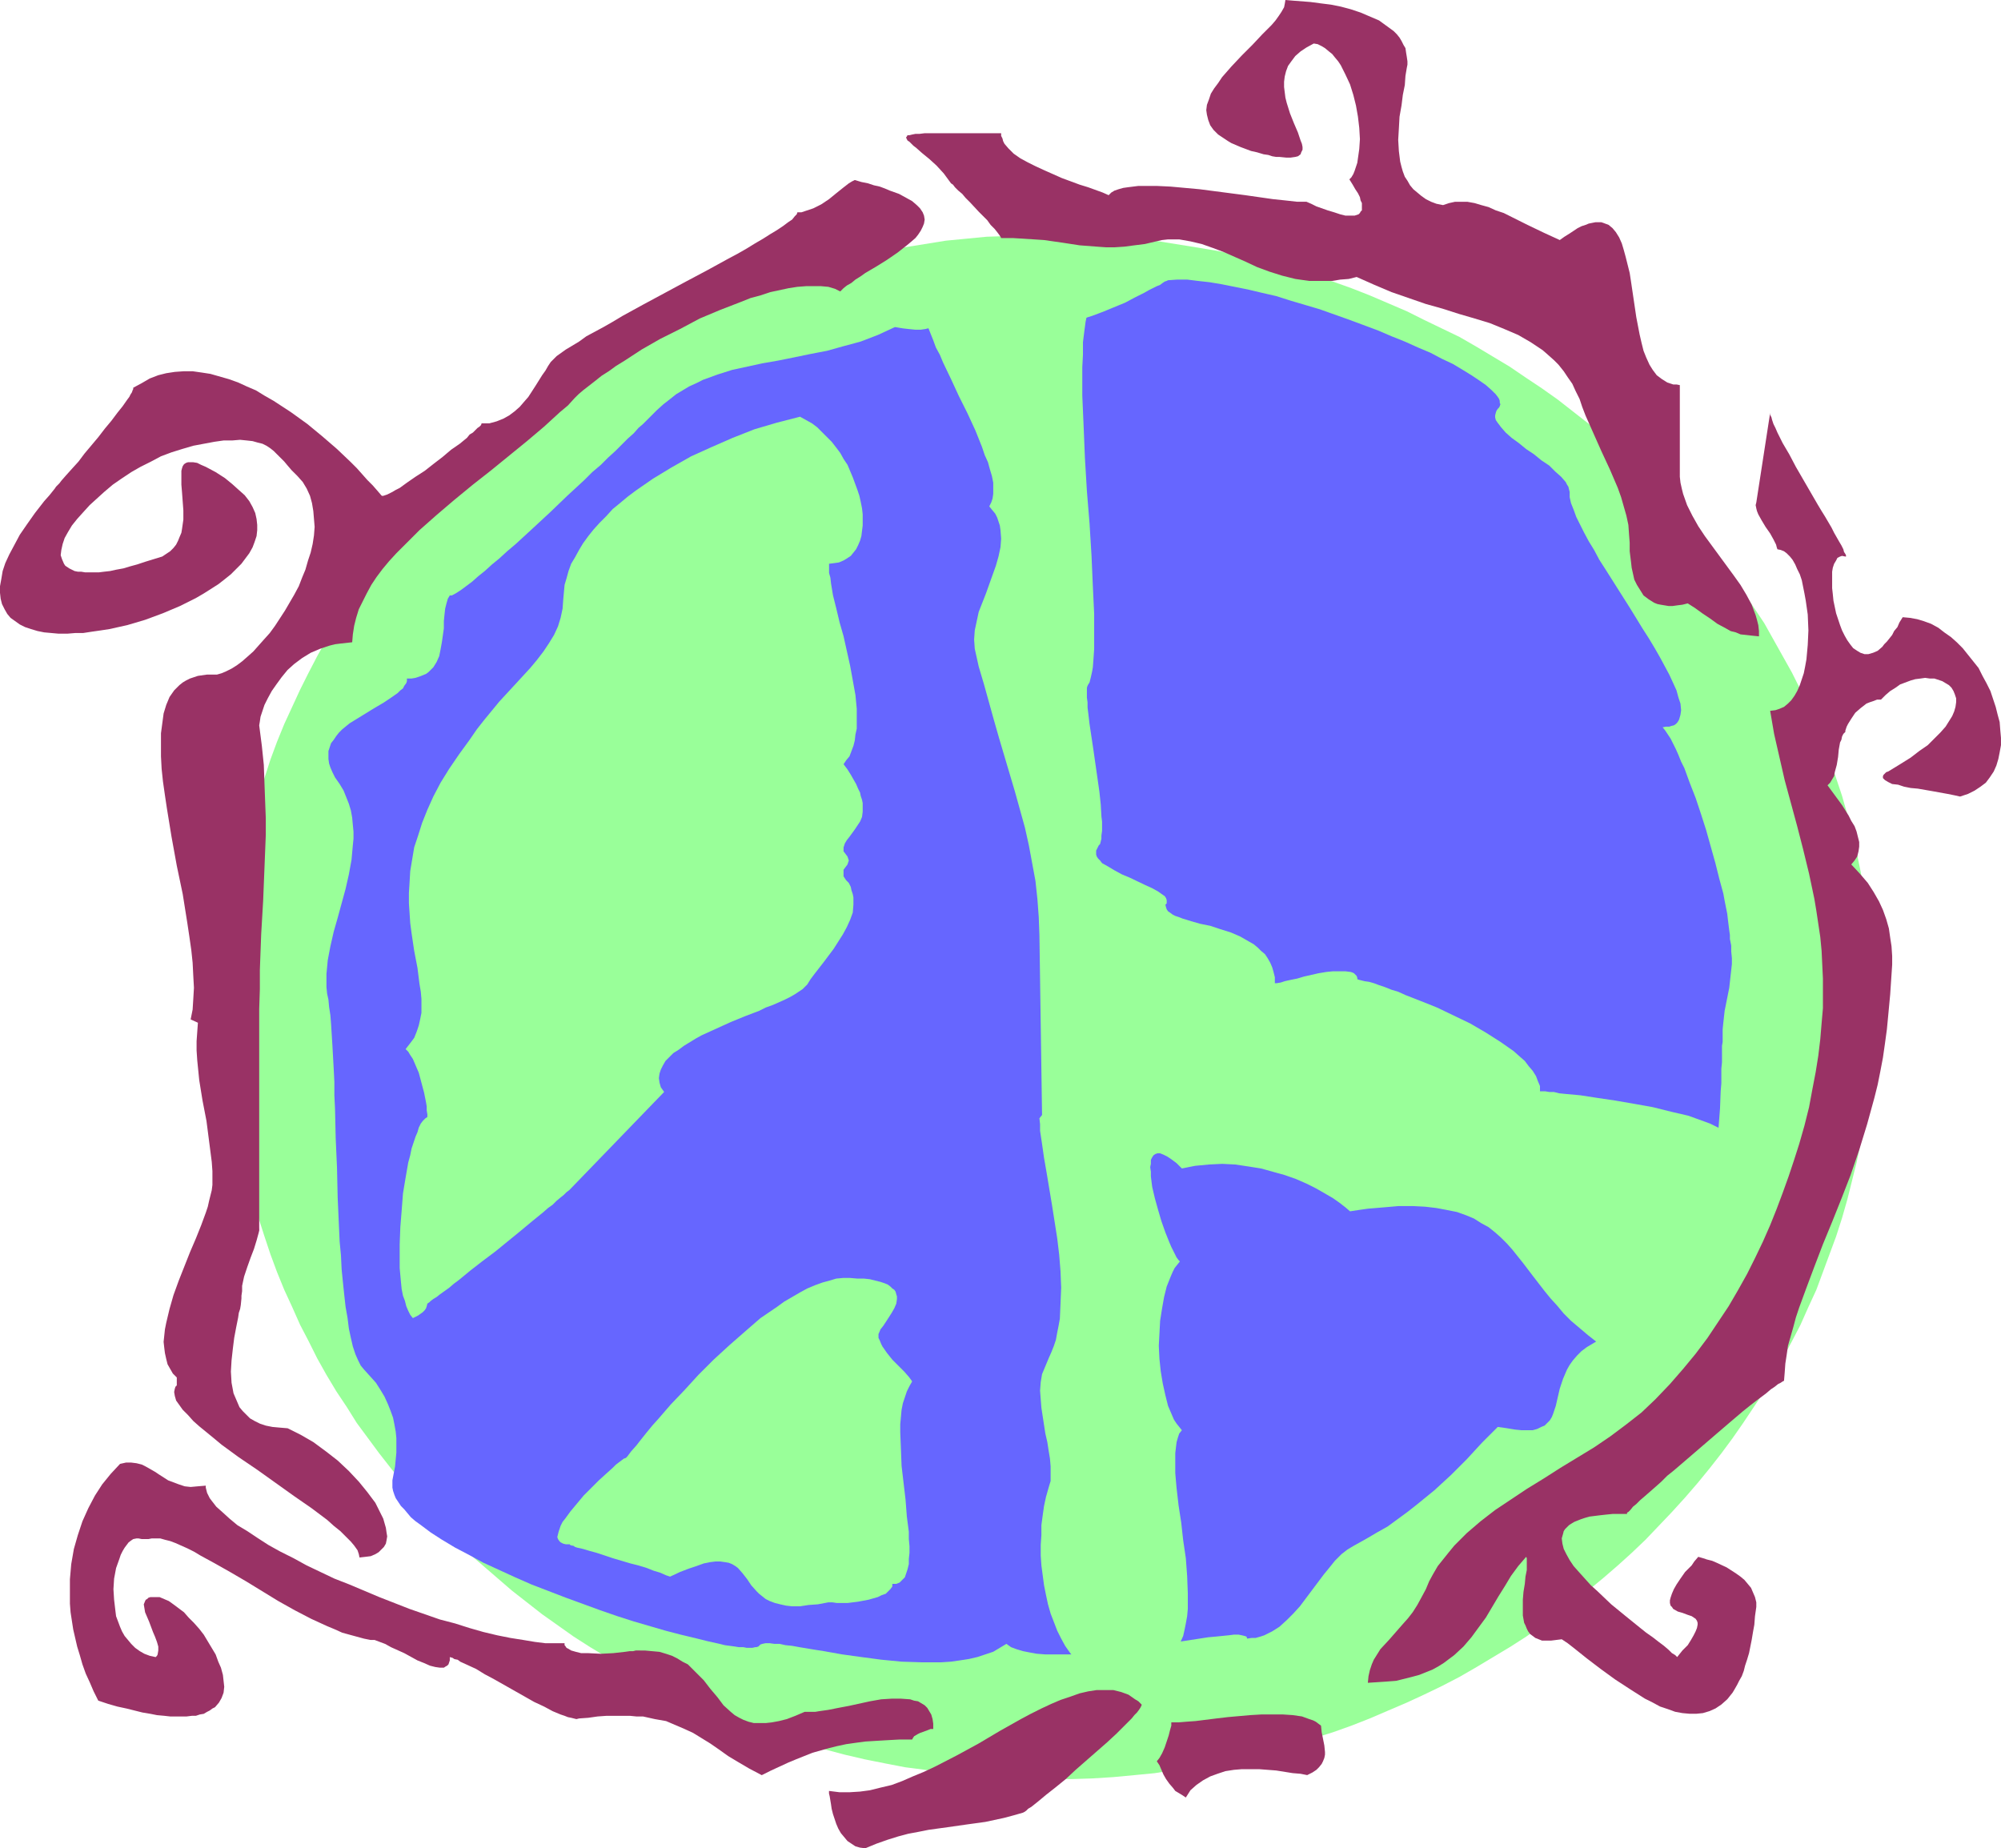
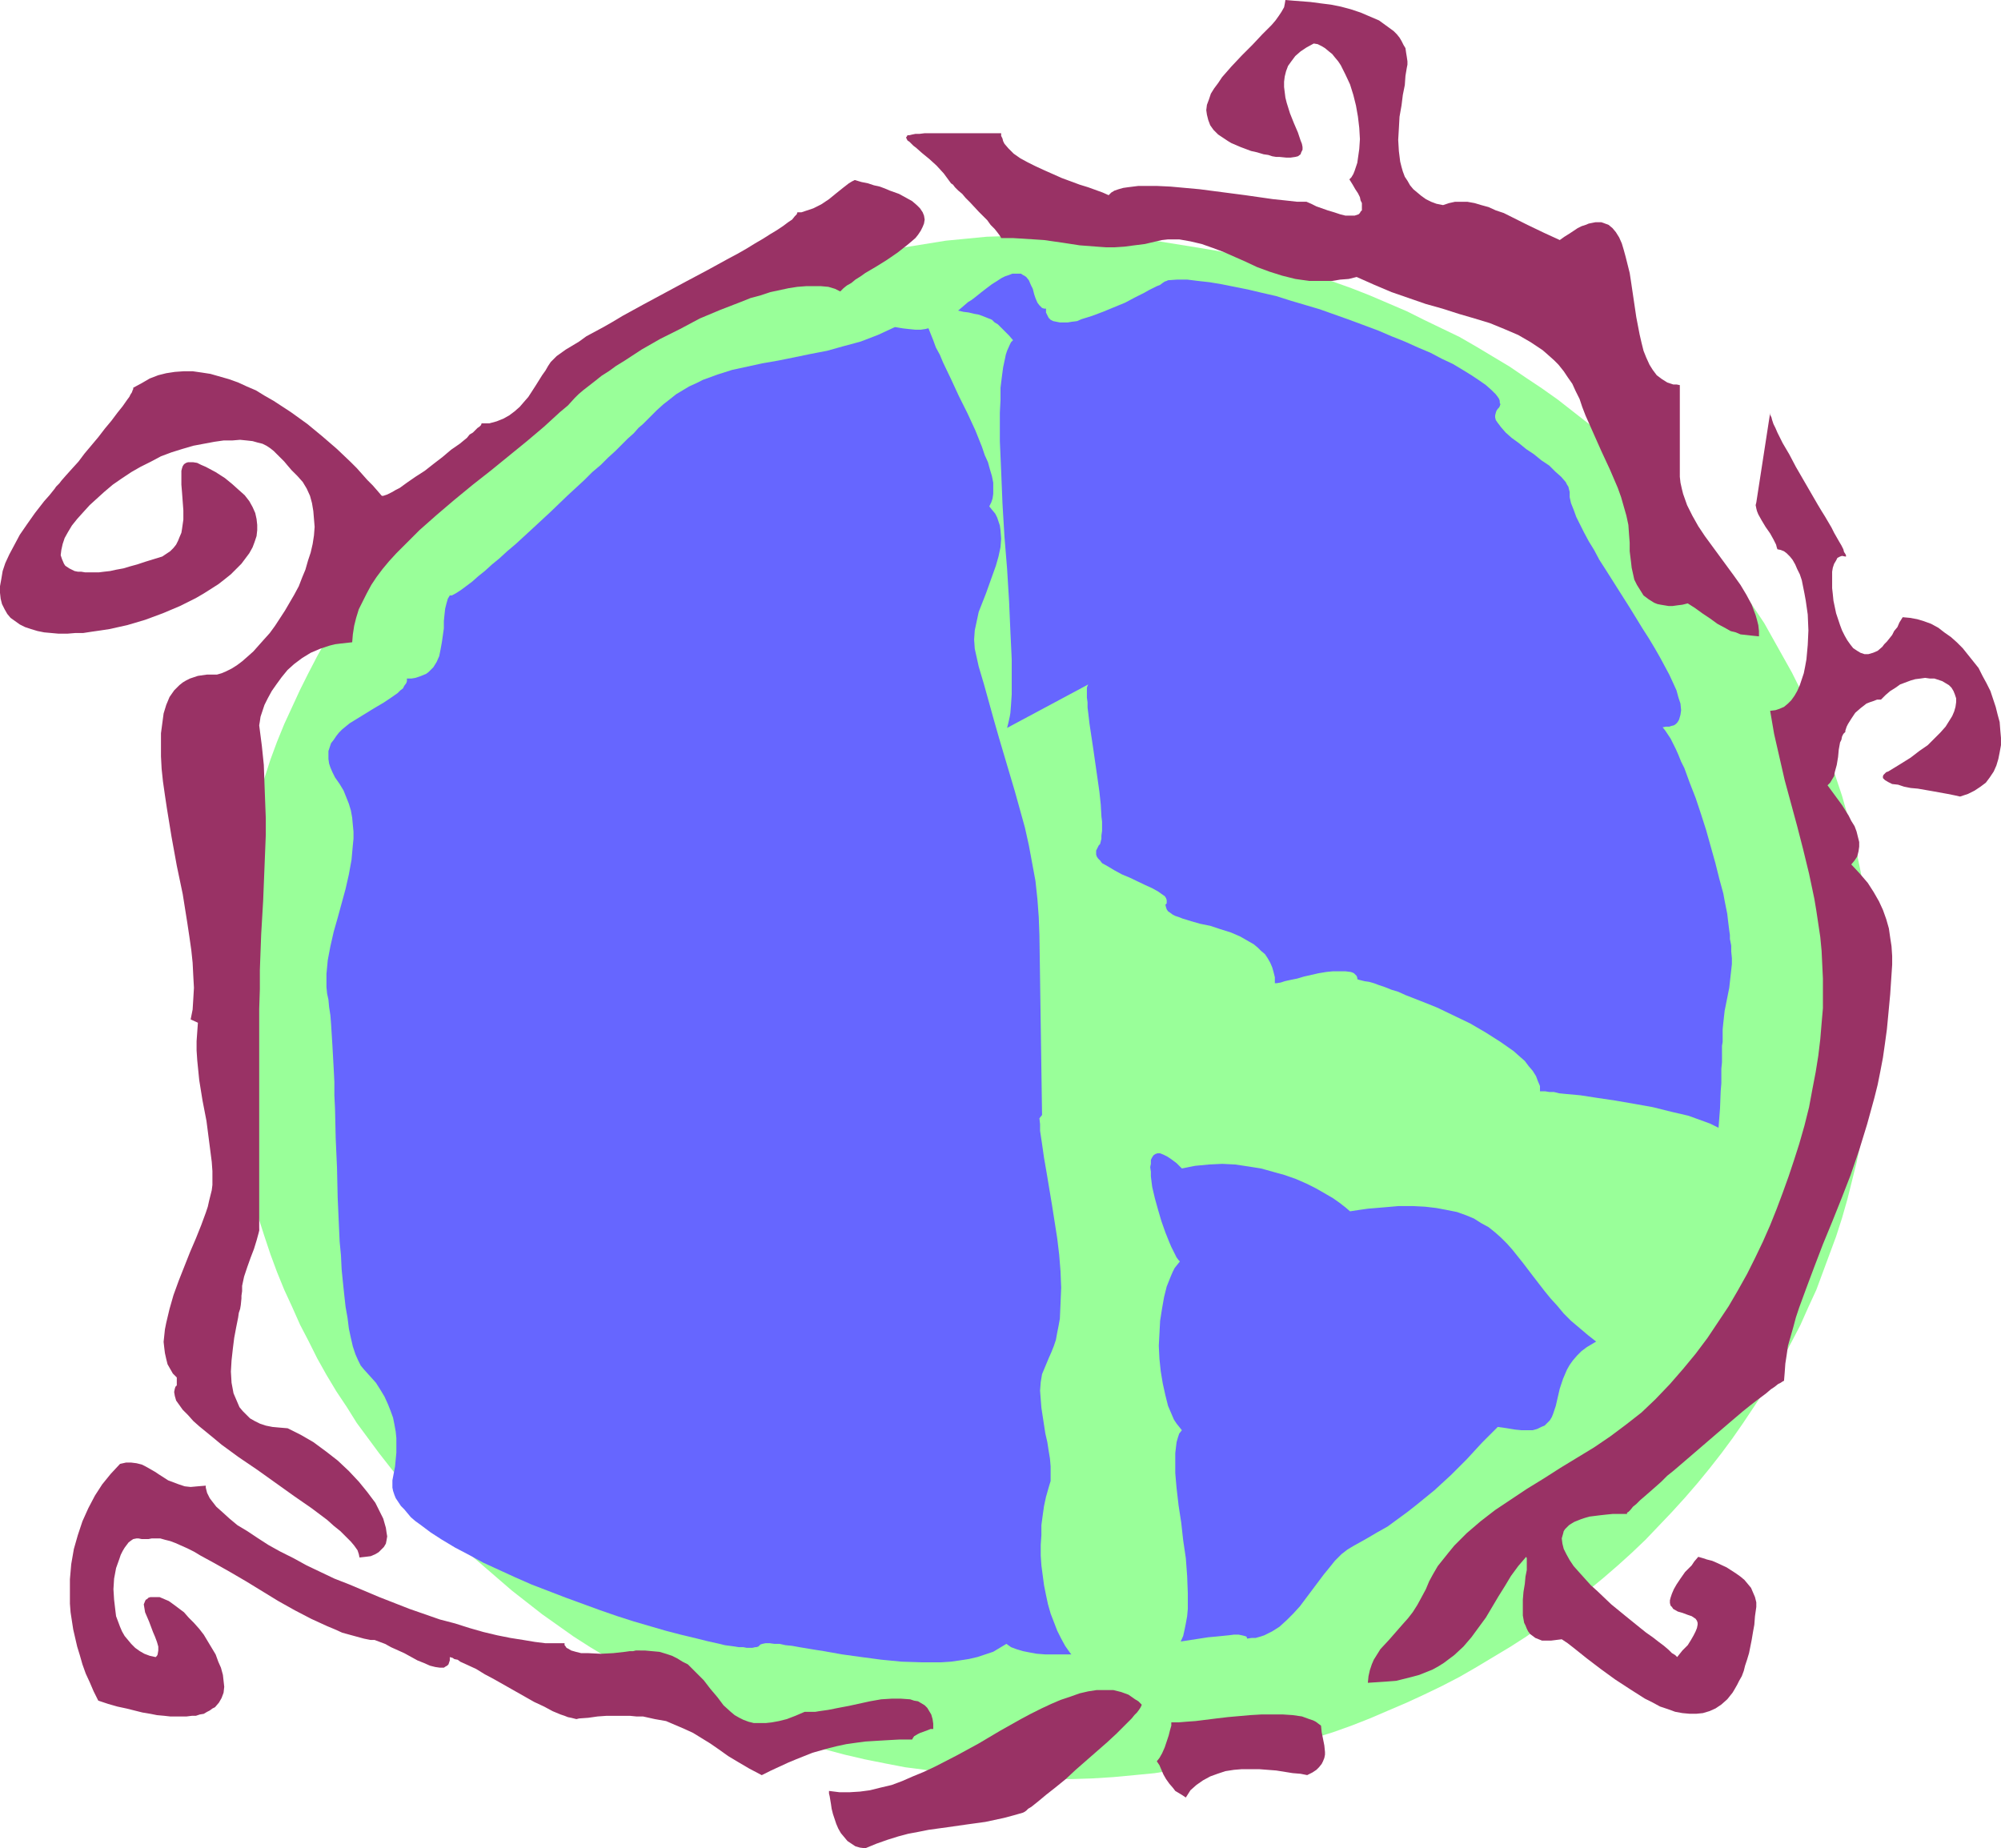
<svg xmlns="http://www.w3.org/2000/svg" xmlns:ns1="http://sodipodi.sourceforge.net/DTD/sodipodi-0.dtd" xmlns:ns2="http://www.inkscape.org/namespaces/inkscape" version="1.0" width="129.724mm" height="119.833mm" id="svg11" ns1:docname="Peace Symbol 09.wmf">
  <ns1:namedview id="namedview11" pagecolor="#ffffff" bordercolor="#000000" borderopacity="0.25" ns2:showpageshadow="2" ns2:pageopacity="0.0" ns2:pagecheckerboard="0" ns2:deskcolor="#d1d1d1" ns2:document-units="mm" />
  <defs id="defs1">
    <pattern id="WMFhbasepattern" patternUnits="userSpaceOnUse" width="6" height="6" x="0" y="0" />
  </defs>
  <path style="fill:#99ff99;fill-opacity:1;fill-rule:evenodd;stroke:none" d="m 257.267,57.523 h 5.171 l 5.171,0.323 5.171,0.162 5.171,0.485 5.01,0.485 5.01,0.808 5.01,0.808 4.848,0.808 5.01,0.969 4.686,1.131 4.848,1.293 4.848,1.293 4.686,1.454 4.686,1.454 4.525,1.616 4.525,1.777 4.525,1.939 4.525,1.939 4.202,2.101 4.363,2.101 4.363,2.101 4.202,2.424 4.04,2.424 4.04,2.424 4.04,2.747 3.878,2.585 3.878,2.747 3.717,2.908 3.717,2.908 3.717,3.07 3.555,3.07 3.394,3.232 3.394,3.232 3.232,3.232 3.232,3.393 3.232,3.555 3.07,3.555 2.909,3.555 2.909,3.716 2.747,3.716 2.586,3.878 2.586,3.878 2.586,3.878 2.262,4.04 2.262,4.04 2.262,4.04 2.101,4.201 1.939,4.201 1.939,4.201 1.616,4.363 1.616,4.363 1.616,4.524 1.454,4.363 1.293,4.524 1.131,4.524 1.131,4.686 0.97,4.686 0.808,4.524 0.646,4.686 0.646,4.847 0.485,4.686 0.323,4.847 0.162,4.847 v 4.847 5.009 l -0.162,4.847 -0.323,4.686 -0.485,4.847 -0.646,4.686 -0.646,4.686 -0.808,4.686 -0.97,4.686 -1.131,4.524 -1.131,4.524 -1.293,4.524 -1.454,4.524 -1.616,4.363 -1.616,4.363 -1.616,4.363 -1.939,4.201 -1.939,4.363 -2.101,4.04 -2.262,4.201 -2.262,4.04 -2.262,4.04 -2.586,3.878 -2.586,3.878 -2.586,3.716 -2.747,3.716 -2.909,3.716 -2.909,3.555 -3.07,3.555 -3.232,3.555 -3.232,3.393 -3.232,3.393 -3.394,3.232 -3.394,3.07 -3.555,3.07 -3.717,3.07 -3.717,2.908 -3.717,2.908 -3.878,2.747 -3.878,2.747 -4.04,2.585 -4.04,2.424 -4.04,2.424 -4.202,2.424 -4.363,2.262 -4.363,2.101 -4.202,1.939 -4.525,1.939 -4.525,1.939 -4.525,1.777 -4.525,1.616 -4.686,1.454 -4.686,1.454 -4.848,1.293 -4.848,1.293 -4.686,1.131 -5.01,0.969 -4.848,0.969 -5.01,0.646 -5.01,0.808 -5.01,0.485 -5.171,0.485 -5.171,0.323 -5.171,0.162 h -5.171 -5.171 l -5.171,-0.162 -5.171,-0.323 -5.01,-0.485 -5.01,-0.485 -5.01,-0.808 -5.01,-0.646 -5.01,-0.969 -4.848,-0.969 -4.848,-1.131 -4.848,-1.293 -4.686,-1.293 -4.686,-1.454 -4.686,-1.454 -4.686,-1.616 -4.525,-1.777 -4.525,-1.939 -4.363,-1.939 -4.363,-1.939 -4.363,-2.101 -4.202,-2.262 -4.202,-2.424 -4.202,-2.424 -4.04,-2.424 -4.04,-2.585 -3.878,-2.747 -3.878,-2.747 -3.717,-2.908 -3.717,-2.908 -3.555,-3.07 -3.555,-3.07 -3.555,-3.07 -3.232,-3.232 -3.394,-3.393 -3.232,-3.393 -3.07,-3.555 -3.07,-3.555 -2.909,-3.555 -2.909,-3.716 -2.747,-3.716 -2.747,-3.716 -2.424,-3.878 -2.586,-3.878 -2.424,-4.04 -2.262,-4.04 -2.101,-4.201 -2.101,-4.04 -1.939,-4.363 -1.939,-4.201 -1.778,-4.363 -1.616,-4.363 -1.454,-4.363 -1.454,-4.524 -1.293,-4.524 -1.293,-4.524 -0.97,-4.524 -0.97,-4.686 -0.808,-4.686 -0.646,-4.686 -0.646,-4.686 -0.485,-4.847 -0.323,-4.686 -0.162,-4.847 -0.162,-5.009 0.162,-4.847 0.162,-4.847 0.323,-4.847 0.485,-4.686 0.646,-4.847 0.646,-4.686 0.808,-4.524 0.97,-4.686 0.97,-4.686 1.293,-4.524 1.293,-4.524 1.454,-4.363 1.454,-4.524 1.616,-4.363 1.778,-4.363 1.939,-4.201 1.939,-4.201 2.101,-4.201 2.101,-4.04 2.262,-4.04 2.424,-4.04 2.586,-3.878 2.424,-3.878 2.747,-3.878 2.747,-3.716 2.909,-3.716 2.909,-3.555 3.07,-3.555 3.07,-3.555 3.232,-3.393 3.394,-3.232 3.232,-3.232 3.555,-3.232 3.555,-3.07 3.555,-3.07 3.717,-2.908 3.717,-2.908 3.878,-2.747 3.878,-2.585 4.04,-2.747 4.04,-2.424 4.202,-2.424 4.202,-2.424 4.202,-2.101 4.363,-2.101 4.363,-2.101 4.363,-1.939 4.525,-1.939 4.525,-1.777 4.686,-1.616 4.686,-1.454 4.686,-1.454 4.686,-1.293 4.848,-1.293 4.848,-1.131 4.848,-0.969 5.01,-0.808 5.01,-0.808 5.01,-0.808 5.01,-0.485 5.01,-0.485 5.171,-0.162 5.171,-0.323 z" id="path1" />
  <path style="fill:#6666ff;fill-opacity:1;fill-rule:evenodd;stroke:none" d="m 384.608,120.539 -0.162,-0.646 -0.162,-0.646 -0.323,-0.485 -0.323,-0.646 -1.131,-1.293 -1.454,-1.293 -1.454,-1.454 -1.939,-1.293 -1.778,-1.454 -1.939,-1.293 -1.778,-1.454 -1.778,-1.293 -1.454,-1.293 -1.131,-1.293 -0.485,-0.646 -0.485,-0.646 -0.323,-0.485 -0.162,-0.646 v -0.485 l 0.162,-0.646 0.162,-0.485 0.323,-0.485 0.323,-0.323 0.162,-0.323 0.162,-0.485 -0.162,-0.323 v -0.485 l -0.162,-0.485 -0.323,-0.485 -0.485,-0.646 -0.97,-0.969 -1.454,-1.293 -1.616,-1.131 -1.939,-1.293 -2.101,-1.293 -2.424,-1.454 -2.747,-1.293 -2.747,-1.454 -3.07,-1.293 -3.232,-1.454 -3.232,-1.293 -3.394,-1.454 -6.949,-2.585 -7.272,-2.585 -7.11,-2.101 -3.555,-1.131 -3.555,-0.808 -3.394,-0.808 -3.232,-0.646 -3.232,-0.646 -2.909,-0.485 -2.909,-0.323 -2.586,-0.323 h -2.424 l -2.262,0.162 -0.323,0.162 -0.485,0.162 -0.485,0.323 -0.646,0.485 -0.808,0.323 -0.97,0.485 -0.97,0.485 -1.131,0.646 -2.262,1.131 -2.424,1.293 -2.747,1.131 -2.747,1.131 -2.586,0.969 -2.586,0.808 -1.131,0.485 -1.293,0.162 -0.97,0.162 h -0.97 -0.97 l -0.808,-0.162 -0.808,-0.162 -0.646,-0.323 -0.485,-0.485 -0.323,-0.646 -0.323,-0.646 v -0.969 h -0.485 l -0.485,-0.162 -0.323,-0.323 -0.323,-0.323 -0.485,-0.646 -0.485,-1.131 -0.323,-0.969 -0.323,-1.293 -0.485,-0.969 -0.485,-1.131 -0.646,-0.808 -0.485,-0.323 -0.323,-0.162 -0.485,-0.323 h -0.646 -0.646 -0.808 l -0.808,0.323 -0.97,0.323 -0.97,0.485 -0.97,0.646 -1.293,0.808 -1.293,0.969 -1.454,1.131 -1.616,1.293 -0.646,0.485 -0.808,0.485 -1.131,0.969 -1.131,0.969 -0.97,0.808 -1.939,1.616 -2.101,1.131 -0.97,0.485 -0.97,0.323 -1.293,0.323 -1.131,0.162 h -1.293 l -1.616,-0.162 -1.454,-0.162 -1.939,-0.323 -2.101,0.969 -2.101,0.969 -4.202,1.616 -4.202,1.131 -4.04,1.131 -4.202,0.808 -3.878,0.808 -4.04,0.808 -3.717,0.646 -3.717,0.808 -3.717,0.808 -3.555,1.131 -3.555,1.293 -1.616,0.808 -1.778,0.808 -1.616,0.969 -1.616,0.969 -1.616,1.293 -1.454,1.131 -1.616,1.454 -1.454,1.454 -0.485,0.485 -0.646,0.646 -0.808,0.808 -1.131,0.969 -1.131,1.293 -1.454,1.293 -1.454,1.454 -1.616,1.616 -1.778,1.616 -1.778,1.777 -2.101,1.777 -1.939,1.939 -4.202,3.878 -4.202,4.04 -4.363,4.04 -4.04,3.716 -2.101,1.777 -1.939,1.777 -1.778,1.454 -1.778,1.616 -1.616,1.293 -1.454,1.293 -1.293,0.969 -1.293,0.969 -0.97,0.646 -0.808,0.485 -0.646,0.323 h -0.485 l -0.485,0.808 -0.323,1.131 -0.323,1.293 -0.162,1.454 -0.162,1.616 v 1.777 l -0.485,3.393 -0.323,1.777 -0.323,1.616 -0.646,1.454 -0.808,1.293 -0.646,0.646 -0.485,0.485 -0.646,0.485 -0.808,0.323 -0.808,0.323 -0.97,0.323 -0.97,0.162 h -1.131 v 0.646 l -0.162,0.485 -0.485,0.646 -0.323,0.646 -0.646,0.485 -0.646,0.646 -1.616,1.131 -1.939,1.293 -1.939,1.131 -4.202,2.585 -2.101,1.293 -1.778,1.454 -0.808,0.808 -0.646,0.808 -0.646,0.969 -0.646,0.808 -0.323,0.969 -0.323,0.969 v 0.969 0.969 l 0.162,1.131 0.323,0.969 0.485,1.131 0.646,1.293 1.131,1.616 0.97,1.616 0.646,1.616 0.646,1.616 0.485,1.616 0.323,1.777 0.162,1.777 0.162,1.616 v 1.777 l -0.162,1.616 -0.323,3.555 -0.646,3.555 -0.808,3.555 -0.97,3.555 -0.97,3.555 -0.97,3.393 -0.808,3.555 -0.646,3.393 -0.323,3.393 v 3.232 l 0.162,1.616 0.323,1.454 0.162,1.777 0.323,2.101 0.162,2.101 0.162,2.585 0.162,2.585 0.162,2.908 0.162,2.908 0.162,3.232 v 3.232 l 0.162,3.393 0.162,7.11 0.323,7.271 0.162,7.271 0.323,7.271 0.162,3.555 0.323,3.393 0.162,3.393 0.323,3.232 0.323,3.07 0.323,2.908 0.485,2.747 0.323,2.585 0.485,2.262 0.485,2.101 0.646,1.939 0.646,1.454 0.646,1.293 0.808,0.969 1.454,1.616 1.454,1.616 1.131,1.777 0.97,1.616 0.808,1.777 0.646,1.616 0.646,1.777 0.323,1.616 0.323,1.777 0.162,1.616 v 1.777 1.777 l -0.323,3.393 -0.646,3.393 v 0.969 0.808 l 0.162,0.808 0.323,0.969 0.323,0.808 0.646,0.969 0.646,0.969 0.808,0.808 0.808,0.969 0.808,0.969 1.131,0.969 1.131,0.808 2.586,1.939 2.747,1.777 3.232,1.939 3.394,1.777 3.555,1.939 3.878,1.777 3.878,1.777 4.04,1.777 8.403,3.232 8.403,3.07 4.202,1.454 4.04,1.293 3.878,1.131 3.878,1.131 3.717,0.969 3.394,0.808 3.232,0.808 2.909,0.646 1.293,0.323 2.424,0.323 0.97,0.162 h 1.131 l 0.808,0.162 h 0.808 0.646 l 0.646,-0.162 h 0.323 l 0.485,-0.162 0.162,-0.162 0.323,-0.323 0.485,-0.162 0.808,-0.162 h 0.97 l 1.131,0.162 h 1.293 l 1.454,0.323 1.616,0.162 1.778,0.323 1.939,0.323 1.939,0.323 2.101,0.323 4.525,0.808 4.686,0.646 4.848,0.646 5.01,0.485 5.01,0.162 h 2.262 2.424 l 2.424,-0.162 2.262,-0.323 2.101,-0.323 2.101,-0.485 1.939,-0.646 1.939,-0.646 1.616,-0.969 1.616,-0.969 1.131,0.808 1.293,0.485 1.616,0.485 1.616,0.323 1.778,0.323 2.101,0.162 h 1.939 2.262 2.262 l 2.424,-0.162 5.01,-0.323 5.01,-0.646 5.01,-0.646 5.01,-0.808 4.686,-0.646 2.101,-0.323 2.101,-0.323 2.101,-0.323 1.778,-0.162 1.616,-0.162 1.616,-0.162 1.293,-0.162 h 1.131 l 0.808,0.162 0.646,0.162 0.485,0.162 0.162,0.485 1.131,-0.162 h 0.97 l 1.131,-0.323 0.97,-0.323 0.97,-0.485 0.97,-0.485 1.778,-1.131 1.778,-1.616 1.616,-1.616 1.616,-1.777 1.454,-1.939 1.454,-1.939 1.454,-1.939 1.454,-1.939 1.454,-1.777 1.293,-1.616 1.616,-1.616 1.454,-1.131 1.616,-0.969 2.909,-1.616 2.747,-1.616 2.586,-1.454 2.424,-1.777 2.424,-1.777 2.262,-1.777 4.363,-3.555 4.04,-3.716 3.878,-3.878 3.717,-4.04 3.878,-3.878 2.262,0.323 1.939,0.323 1.616,0.162 h 1.454 1.293 l 1.131,-0.323 0.97,-0.485 0.808,-0.323 0.646,-0.646 0.646,-0.646 0.485,-0.808 0.323,-0.808 0.646,-1.939 0.485,-2.101 0.485,-2.101 0.808,-2.424 0.485,-1.131 0.485,-1.131 0.646,-1.131 0.808,-1.131 0.97,-1.131 1.131,-1.131 1.293,-0.969 1.616,-0.969 1.616,-0.969 1.939,-0.808 2.262,-0.808 2.424,-0.646 v -0.485 l 0.162,-0.485 0.162,-0.646 0.162,-0.646 0.485,-1.616 0.808,-1.616 0.97,-1.939 0.97,-1.939 1.293,-1.939 1.293,-1.939 1.293,-1.939 1.454,-1.777 1.454,-1.616 1.616,-1.293 1.616,-1.131 0.808,-0.323 0.808,-0.323 0.646,-0.323 h 0.808 0.808 0.646 l 0.323,-0.162 0.323,-0.485 0.323,-0.808 0.323,-0.969 0.323,-1.131 0.162,-1.293 0.323,-1.454 0.162,-1.454 0.323,-1.777 0.162,-1.777 0.485,-3.878 0.323,-4.201 0.323,-4.363 0.323,-4.363 0.323,-4.201 0.162,-4.201 0.162,-1.939 v -1.777 -1.777 l 0.162,-1.616 v -1.454 -1.454 -1.131 l 0.162,-0.969 v -1.454 -1.616 l 0.162,-1.616 0.323,-2.908 1.131,-5.655 0.323,-2.908 0.323,-2.908 v -1.454 l -0.162,-1.616 v -1.454 l -0.323,-1.616 v -0.969 l -0.162,-1.131 -0.162,-1.293 -0.162,-1.293 -0.162,-1.454 -0.323,-1.616 -0.323,-1.616 -0.323,-1.777 -0.97,-3.555 -0.97,-3.878 -1.131,-4.04 -1.131,-4.04 -1.293,-4.04 -1.293,-3.878 -1.454,-3.716 -1.293,-3.555 -0.808,-1.616 -0.646,-1.616 -0.646,-1.454 -0.646,-1.293 -0.646,-1.293 -0.646,-0.969 -0.646,-0.969 -0.646,-0.808 0.808,-0.162 h 0.808 l 0.485,-0.162 0.646,-0.162 0.485,-0.323 0.323,-0.323 0.323,-0.485 0.162,-0.323 0.323,-1.131 0.162,-1.131 -0.162,-1.616 -0.485,-1.454 -0.485,-1.777 -0.808,-1.777 -0.97,-2.101 -1.131,-2.101 -1.131,-2.101 -1.293,-2.262 -1.454,-2.424 -1.454,-2.262 -3.07,-5.009 -3.07,-4.847 -3.07,-4.847 -1.454,-2.262 -1.293,-2.424 -1.293,-2.101 -1.131,-2.101 -0.97,-1.939 -0.97,-1.939 -0.646,-1.777 -0.646,-1.616 -0.323,-1.454 z" id="path2" />
-   <path style="fill:#99ff99;fill-opacity:1;fill-rule:evenodd;stroke:none" d="m 266.64,167.721 -0.162,0.323 -0.162,0.485 v 0.646 1.777 l 0.162,1.131 v 1.293 l 0.162,1.293 0.323,2.747 0.485,3.232 0.485,3.232 0.485,3.393 0.485,3.393 0.485,3.393 0.323,3.07 0.162,2.908 0.162,1.293 v 2.262 l -0.162,1.131 v 0.808 l -0.162,0.646 -0.162,0.646 -0.323,0.323 -0.323,0.646 -0.323,0.646 v 0.485 0.485 l 0.162,0.485 0.323,0.485 0.485,0.485 0.485,0.646 1.454,0.808 1.616,0.969 1.778,0.969 1.939,0.808 3.717,1.777 1.778,0.808 1.454,0.808 1.131,0.808 0.485,0.323 0.323,0.485 0.162,0.485 v 0.323 0.485 l -0.323,0.323 0.162,0.646 0.162,0.485 0.323,0.485 0.485,0.323 0.646,0.485 0.646,0.323 0.97,0.323 0.808,0.323 2.101,0.646 2.262,0.646 2.424,0.485 2.424,0.808 2.586,0.808 2.262,0.969 2.262,1.293 1.131,0.646 0.97,0.808 0.808,0.808 0.97,0.808 0.646,0.969 0.646,1.131 0.485,1.131 0.323,1.131 0.323,1.293 v 1.454 h 0.162 0.323 l 0.97,-0.162 0.97,-0.323 1.454,-0.323 1.616,-0.323 1.616,-0.485 3.555,-0.808 1.939,-0.323 1.616,-0.162 h 1.616 1.454 l 1.293,0.162 0.485,0.162 0.323,0.162 0.323,0.323 0.323,0.323 0.162,0.485 v 0.323 l 0.485,0.162 0.646,0.162 0.646,0.162 1.131,0.162 1.131,0.323 1.293,0.485 1.454,0.485 1.616,0.646 1.616,0.485 1.778,0.808 3.717,1.454 4.04,1.616 4.04,1.939 4.04,1.939 3.878,2.262 1.778,1.131 1.778,1.131 1.616,1.131 1.616,1.131 1.454,1.293 1.293,1.131 0.97,1.293 0.97,1.131 0.808,1.293 0.485,1.293 0.485,1.131 v 1.293 h 0.485 0.808 l 0.97,0.162 h 1.131 l 1.293,0.323 1.616,0.162 1.778,0.162 1.778,0.162 2.101,0.323 2.101,0.323 4.363,0.646 4.686,0.808 4.525,0.808 4.525,1.131 2.101,0.485 2.101,0.485 1.778,0.646 1.778,0.646 1.778,0.646 1.293,0.646 1.293,0.646 1.131,0.808 0.808,0.646 0.485,0.646 0.162,0.808 v 0.808 l -0.323,0.808 -0.646,0.808 1.131,0.162 1.131,0.162 0.808,0.485 0.808,0.646 0.646,0.808 0.323,0.808 0.323,0.969 0.162,1.131 0.162,1.293 v 1.293 l -0.162,1.454 -0.162,1.454 -0.808,2.908 -0.808,3.232 -1.293,3.07 -1.293,2.908 -1.293,2.908 -1.454,2.424 -0.646,1.131 -0.646,0.969 -0.646,0.808 -0.485,0.808 -0.646,0.485 -0.485,0.485 -0.485,0.162 h -0.323 -0.485 l -0.323,0.162 -0.485,0.162 -0.323,0.162 -0.808,0.808 -0.97,1.131 -0.808,1.293 -0.808,1.454 -0.97,1.616 -0.97,1.777 -2.101,3.393 -1.131,1.616 -1.293,1.616 -1.293,1.293 -1.293,1.131 -1.616,0.969 -0.808,0.323 -0.646,0.162 -3.07,-1.616 -2.909,-1.777 -2.586,-1.616 -2.262,-1.777 -2.101,-1.777 -2.101,-1.777 -1.778,-1.777 -1.616,-1.939 -1.616,-1.777 -1.454,-1.777 -2.747,-3.555 -2.586,-3.393 -2.586,-3.232 -1.293,-1.454 -1.454,-1.454 -1.454,-1.293 -1.616,-1.293 -1.778,-0.969 -1.778,-1.131 -1.939,-0.808 -2.262,-0.808 -2.424,-0.485 -2.586,-0.485 -2.747,-0.323 -3.07,-0.162 h -3.394 l -3.717,0.323 -1.939,0.162 -1.939,0.162 -2.262,0.323 -2.101,0.323 -1.131,-0.969 -1.454,-1.131 -1.616,-1.131 -1.939,-1.131 -2.262,-1.293 -2.262,-1.131 -2.586,-1.131 -2.747,-0.969 -2.909,-0.808 -2.909,-0.808 -3.07,-0.485 -3.232,-0.485 -3.232,-0.162 -3.232,0.162 -3.394,0.323 -3.232,0.646 -1.293,-1.293 -1.293,-0.969 -0.97,-0.646 -0.97,-0.485 -0.808,-0.323 h -0.646 l -0.485,0.162 -0.485,0.323 -0.323,0.485 -0.323,0.646 v 0.969 l -0.162,0.808 0.162,1.131 v 1.131 l 0.162,1.293 0.162,1.293 0.646,2.747 0.808,2.908 0.808,2.747 0.97,2.747 0.97,2.424 0.485,1.131 0.485,0.969 0.485,0.969 0.323,0.646 0.485,0.646 0.323,0.323 -0.646,0.808 -0.646,0.808 -0.485,0.969 -0.485,1.131 -0.97,2.424 -0.646,2.585 -0.485,2.747 -0.485,3.07 -0.162,3.07 -0.162,3.07 0.162,3.232 0.323,3.07 0.485,2.908 0.646,2.908 0.646,2.585 0.97,2.262 0.485,1.131 0.646,0.969 0.646,0.808 0.646,0.808 -0.646,0.808 -0.323,0.969 -0.323,1.131 -0.162,1.293 -0.162,1.454 v 1.454 1.616 1.777 l 0.162,1.939 0.162,1.777 0.485,4.201 0.646,4.201 0.485,4.363 0.646,4.363 0.323,4.363 0.162,4.201 v 1.939 1.939 l -0.162,1.777 -0.323,1.777 -0.323,1.616 -0.323,1.454 -0.646,1.454 -0.646,1.293 -0.808,0.969 -0.97,0.969 -1.131,0.969 -1.131,0.808 -2.101,1.454 -2.262,1.131 -2.101,0.808 -1.939,0.646 -1.778,0.162 h -1.939 l -1.616,-0.323 -1.616,-0.485 -1.616,-0.808 -1.454,-0.969 -1.454,-1.131 -1.293,-1.293 -1.293,-1.616 -1.131,-1.616 -0.97,-1.777 -0.97,-1.939 -0.808,-2.101 -0.808,-2.101 -0.646,-2.262 -0.485,-2.262 -0.485,-2.424 -0.323,-2.424 -0.323,-2.424 -0.162,-2.424 v -2.585 l 0.162,-2.424 v -2.424 l 0.323,-2.424 0.323,-2.262 0.485,-2.262 0.646,-2.262 0.485,-1.616 v -1.777 -1.777 l -0.162,-1.939 -0.323,-1.939 -0.323,-2.101 -0.485,-2.101 -0.323,-2.101 -0.646,-4.201 -0.162,-2.101 -0.162,-2.101 0.162,-2.101 0.323,-1.939 0.808,-1.939 0.808,-1.939 0.646,-1.454 0.646,-1.616 0.485,-1.454 0.323,-1.777 0.323,-1.616 0.323,-1.777 0.162,-3.716 0.162,-3.878 -0.162,-4.04 -0.323,-4.04 -0.485,-4.04 -1.293,-8.241 -0.646,-3.878 -0.646,-3.878 -0.646,-3.716 -0.485,-3.393 -0.485,-3.232 v -1.616 l -0.162,-1.454 0.646,-0.808 -0.646,-44.112 -0.162,-4.363 -0.323,-4.363 -0.485,-4.524 -0.808,-4.363 -0.808,-4.363 -0.97,-4.363 -2.424,-8.725 -2.586,-8.725 -1.293,-4.363 -1.293,-4.524 -2.424,-8.725 -1.293,-4.363 -0.97,-4.363 -0.162,-2.262 0.162,-2.262 0.485,-2.262 0.485,-2.262 1.778,-4.524 1.616,-4.524 0.808,-2.262 0.646,-2.262 0.485,-2.262 0.162,-2.101 -0.162,-2.101 -0.162,-1.131 -0.323,-0.969 -0.323,-0.969 -0.485,-0.969 -0.808,-0.969 -0.646,-0.808 0.485,-0.969 0.323,-0.969 0.162,-1.131 v -1.293 -1.454 l -0.323,-1.616 -0.485,-1.616 -0.485,-1.777 -0.808,-1.777 -0.646,-1.939 -1.616,-4.04 -1.939,-4.201 -2.101,-4.201 -1.939,-4.201 -1.939,-4.04 -0.808,-1.939 -0.97,-1.777 -0.646,-1.777 -0.646,-1.616 -0.646,-1.616 -0.485,-1.293 -0.323,-1.293 -0.162,-1.131 v -0.969 l 0.162,-0.808 0.162,-0.646 0.485,-0.323 0.162,-0.646 0.162,-0.646 0.162,-0.646 0.323,-0.646 0.97,-1.131 1.131,-0.969 1.454,-0.969 1.616,-0.646 1.778,-0.808 3.878,-0.969 1.939,-0.485 1.939,-0.323 2.101,-0.162 1.778,-0.323 h 1.778 l 1.454,-0.162 h 1.293 l 0.97,0.162 0.97,0.323 1.778,0.323 1.454,0.323 1.293,0.162 1.293,0.323 0.97,0.162 0.97,0.323 0.808,0.323 1.616,0.646 0.646,0.646 0.808,0.485 0.808,0.808 0.808,0.808 1.131,1.131 0.97,1.131 -0.485,0.485 -0.323,0.646 -0.646,1.454 -0.323,0.969 -0.162,0.808 -0.485,2.262 -0.323,2.424 -0.323,2.585 v 3.07 l -0.162,3.07 v 3.393 3.555 l 0.162,3.716 0.162,3.716 0.323,7.917 0.485,8.079 0.646,7.917 0.485,7.917 0.162,3.716 0.162,3.716 0.162,3.393 0.162,3.393 v 3.07 2.908 2.585 l -0.162,2.424 -0.162,2.101 -0.162,0.969 -0.323,1.454 -0.162,0.646 -0.162,0.646 z" id="path3" />
-   <path style="fill:#99ff99;fill-opacity:1;fill-rule:evenodd;stroke:none" d="m 206.686,208.601 0.485,0.646 0.485,0.646 0.162,0.485 0.162,0.485 -0.162,0.485 -0.162,0.485 -0.485,0.646 -0.485,0.646 v 1.616 l 0.646,0.969 0.646,0.646 0.485,0.969 0.162,0.808 0.323,0.969 0.162,0.808 v 1.777 l -0.162,1.939 -0.646,1.777 -0.808,1.777 -0.97,1.777 -1.131,1.777 -1.131,1.777 -2.424,3.232 -1.131,1.454 -1.131,1.454 -0.97,1.293 -0.808,1.293 -0.485,0.485 -0.646,0.646 -0.97,0.646 -0.97,0.646 -1.131,0.646 -1.293,0.646 -1.454,0.646 -1.454,0.646 -1.778,0.646 -1.616,0.808 -3.394,1.293 -3.555,1.454 -3.555,1.616 -3.555,1.616 -1.454,0.808 -2.909,1.777 -1.293,0.969 -1.293,0.808 -0.97,0.969 -0.97,0.969 -0.646,1.131 -0.485,0.969 -0.323,0.969 -0.162,1.131 0.162,1.131 0.323,1.131 0.808,1.131 -22.947,23.752 -0.323,0.323 -0.646,0.485 -0.646,0.646 -0.808,0.646 -0.97,0.808 -0.97,0.969 -1.131,0.808 -1.293,1.131 -2.586,2.101 -2.909,2.424 -6.141,5.009 -3.232,2.424 -2.909,2.262 -2.747,2.262 -1.293,0.969 -1.131,0.969 -1.131,0.808 -1.131,0.808 -0.808,0.646 -0.808,0.485 -0.646,0.485 -0.323,0.323 -0.485,0.323 v 0 l -0.162,0.646 -0.162,0.485 -0.323,0.485 -0.485,0.485 -1.131,0.808 -1.293,0.646 -0.646,-0.808 -0.485,-0.969 -0.485,-1.131 -0.323,-1.293 -0.485,-1.293 -0.323,-1.616 -0.162,-1.616 -0.162,-1.777 -0.162,-1.777 v -1.939 -3.878 l 0.162,-4.201 0.323,-4.04 0.323,-4.201 0.646,-3.878 0.646,-3.716 0.485,-1.777 0.323,-1.616 0.485,-1.454 0.485,-1.454 0.485,-1.131 0.323,-1.131 0.485,-0.969 0.485,-0.646 0.646,-0.646 0.485,-0.323 v -0.646 l -0.162,-0.969 v -0.969 l -0.162,-0.969 -0.485,-2.424 -0.646,-2.424 -0.646,-2.424 -0.97,-2.262 -0.485,-1.131 -0.646,-0.969 -0.485,-0.808 -0.646,-0.646 1.131,-1.454 0.97,-1.293 0.646,-1.616 0.485,-1.454 0.323,-1.454 0.323,-1.616 v -1.616 -1.777 l -0.162,-1.777 -0.323,-1.939 -0.485,-3.878 -0.808,-4.201 -0.646,-4.363 -0.323,-2.424 -0.162,-2.424 -0.162,-2.424 v -2.585 l 0.162,-2.585 0.162,-2.747 0.485,-2.908 0.485,-2.908 0.97,-2.908 0.97,-3.07 1.293,-3.232 1.454,-3.232 1.778,-3.393 2.101,-3.393 2.424,-3.555 1.293,-1.777 1.293,-1.777 1.778,-2.585 1.778,-2.262 3.717,-4.524 3.878,-4.201 3.717,-4.04 1.616,-1.939 1.616,-2.101 1.293,-1.939 1.293,-2.101 0.97,-2.101 0.646,-2.101 0.485,-2.262 0.162,-2.262 0.162,-1.777 0.162,-1.777 0.485,-1.616 0.485,-1.777 0.646,-1.777 0.97,-1.616 0.97,-1.777 0.97,-1.616 1.293,-1.777 1.293,-1.616 1.454,-1.616 1.616,-1.616 1.616,-1.777 1.778,-1.454 1.939,-1.616 1.939,-1.454 2.101,-1.454 2.101,-1.454 4.525,-2.747 4.848,-2.747 5.01,-2.262 5.171,-2.262 5.333,-2.101 5.494,-1.616 5.656,-1.454 1.454,0.808 1.454,0.808 1.293,0.969 1.131,1.131 1.293,1.293 1.131,1.131 1.131,1.454 0.97,1.293 0.808,1.454 0.97,1.454 1.293,3.07 1.131,3.07 0.485,1.454 0.323,1.454 0.323,1.616 0.162,1.454 v 1.293 1.454 l -0.162,1.293 -0.162,1.293 -0.323,1.131 -0.485,1.131 -0.485,0.969 -0.646,0.808 -0.646,0.808 -0.97,0.646 -0.808,0.485 -1.131,0.485 -1.131,0.162 -1.293,0.162 v 0.969 1.293 l 0.323,1.131 0.162,1.454 0.485,2.908 0.808,3.232 0.808,3.393 0.97,3.393 1.616,7.271 0.646,3.555 0.646,3.555 0.323,3.393 v 1.777 1.454 1.616 l -0.323,1.454 -0.162,1.454 -0.323,1.293 -0.485,1.293 -0.485,1.293 -0.808,0.969 -0.646,0.969 0.97,1.293 0.808,1.293 0.646,1.131 0.646,1.131 0.485,1.131 0.485,0.969 0.162,0.808 0.323,0.969 0.162,0.808 v 0.808 1.293 l -0.162,1.293 -0.485,1.131 -0.646,0.969 -0.646,0.969 -1.293,1.777 -0.646,0.808 -0.485,0.808 -0.323,0.969 z" id="path4" />
-   <path style="fill:#99ff99;fill-opacity:1;fill-rule:evenodd;stroke:none" d="m 218.645,388.117 v 0.646 l -0.485,0.646 -0.485,0.485 -0.646,0.646 -0.97,0.323 -0.97,0.485 -1.131,0.323 -1.131,0.323 -2.586,0.485 -2.586,0.323 h -2.586 l -1.131,-0.162 h -0.97 l -2.586,0.485 -2.262,0.162 -2.101,0.323 h -1.939 l -1.454,-0.162 -1.454,-0.323 -1.293,-0.323 -1.293,-0.485 -0.97,-0.485 -0.808,-0.646 -0.808,-0.646 -0.646,-0.646 -1.293,-1.454 -0.97,-1.454 -1.131,-1.454 -1.131,-1.293 -0.646,-0.485 -0.808,-0.485 -0.808,-0.323 -0.97,-0.162 -1.131,-0.162 h -1.131 l -1.293,0.162 -1.616,0.323 -1.778,0.646 -1.939,0.646 -2.101,0.808 -2.424,1.131 -0.485,-0.162 -0.485,-0.162 -1.454,-0.646 -1.616,-0.485 -1.616,-0.646 -2.101,-0.646 -1.939,-0.485 -4.363,-1.293 -1.939,-0.646 -1.939,-0.646 -1.778,-0.485 -1.616,-0.485 -1.454,-0.323 -0.485,-0.162 -0.485,-0.323 h -0.323 l -0.323,-0.162 h -0.162 v -0.162 h -0.97 l -0.646,-0.162 -0.646,-0.323 -0.323,-0.323 -0.323,-0.485 -0.162,-0.485 0.162,-0.646 0.162,-0.646 0.485,-1.454 0.485,-0.969 0.646,-0.808 1.293,-1.777 1.616,-1.939 1.616,-1.939 1.939,-1.939 1.778,-1.777 1.778,-1.616 1.616,-1.454 0.808,-0.808 0.646,-0.485 0.646,-0.485 0.646,-0.485 0.485,-0.162 0.323,-0.323 0.97,-1.293 1.293,-1.454 1.131,-1.454 1.293,-1.616 1.454,-1.777 1.454,-1.616 3.07,-3.555 3.394,-3.555 3.394,-3.716 3.717,-3.716 3.878,-3.555 3.878,-3.393 3.717,-3.232 4.04,-2.747 1.778,-1.293 1.939,-1.131 1.939,-1.131 1.778,-0.969 1.939,-0.808 1.778,-0.646 1.778,-0.485 1.616,-0.485 1.778,-0.162 h 1.454 l 1.939,0.162 h 1.616 l 1.454,0.162 1.293,0.323 1.293,0.323 0.97,0.323 0.808,0.323 0.646,0.485 0.485,0.485 0.485,0.323 0.323,0.485 0.162,0.646 0.162,0.485 v 0.646 l -0.162,1.131 -0.485,1.131 -0.646,1.131 -1.454,2.262 -0.646,0.969 -0.646,0.808 -0.323,0.808 -0.162,0.323 v 0.162 0.808 l 0.323,0.646 0.323,0.808 0.323,0.646 1.131,1.616 1.293,1.616 1.454,1.454 1.454,1.454 1.131,1.293 0.485,0.646 0.323,0.485 -0.646,1.131 -0.646,1.293 -0.485,1.454 -0.485,1.454 -0.323,1.616 -0.162,1.777 -0.162,1.777 v 1.939 l 0.162,4.04 0.162,4.201 0.97,8.241 0.323,4.201 0.485,3.716 v 1.777 l 0.162,1.777 v 1.616 l -0.162,1.454 v 1.293 l -0.323,1.293 -0.323,0.969 -0.323,0.969 -0.646,0.646 -0.646,0.646 -0.808,0.323 z" id="path5" />
+   <path style="fill:#99ff99;fill-opacity:1;fill-rule:evenodd;stroke:none" d="m 266.64,167.721 -0.162,0.323 -0.162,0.485 v 0.646 1.777 l 0.162,1.131 v 1.293 l 0.162,1.293 0.323,2.747 0.485,3.232 0.485,3.232 0.485,3.393 0.485,3.393 0.485,3.393 0.323,3.07 0.162,2.908 0.162,1.293 v 2.262 l -0.162,1.131 v 0.808 l -0.162,0.646 -0.162,0.646 -0.323,0.323 -0.323,0.646 -0.323,0.646 v 0.485 0.485 l 0.162,0.485 0.323,0.485 0.485,0.485 0.485,0.646 1.454,0.808 1.616,0.969 1.778,0.969 1.939,0.808 3.717,1.777 1.778,0.808 1.454,0.808 1.131,0.808 0.485,0.323 0.323,0.485 0.162,0.485 v 0.323 0.485 l -0.323,0.323 0.162,0.646 0.162,0.485 0.323,0.485 0.485,0.323 0.646,0.485 0.646,0.323 0.97,0.323 0.808,0.323 2.101,0.646 2.262,0.646 2.424,0.485 2.424,0.808 2.586,0.808 2.262,0.969 2.262,1.293 1.131,0.646 0.97,0.808 0.808,0.808 0.97,0.808 0.646,0.969 0.646,1.131 0.485,1.131 0.323,1.131 0.323,1.293 v 1.454 h 0.162 0.323 l 0.97,-0.162 0.97,-0.323 1.454,-0.323 1.616,-0.323 1.616,-0.485 3.555,-0.808 1.939,-0.323 1.616,-0.162 h 1.616 1.454 l 1.293,0.162 0.485,0.162 0.323,0.162 0.323,0.323 0.323,0.323 0.162,0.485 v 0.323 l 0.485,0.162 0.646,0.162 0.646,0.162 1.131,0.162 1.131,0.323 1.293,0.485 1.454,0.485 1.616,0.646 1.616,0.485 1.778,0.808 3.717,1.454 4.04,1.616 4.04,1.939 4.04,1.939 3.878,2.262 1.778,1.131 1.778,1.131 1.616,1.131 1.616,1.131 1.454,1.293 1.293,1.131 0.97,1.293 0.97,1.131 0.808,1.293 0.485,1.293 0.485,1.131 v 1.293 h 0.485 0.808 l 0.97,0.162 h 1.131 l 1.293,0.323 1.616,0.162 1.778,0.162 1.778,0.162 2.101,0.323 2.101,0.323 4.363,0.646 4.686,0.808 4.525,0.808 4.525,1.131 2.101,0.485 2.101,0.485 1.778,0.646 1.778,0.646 1.778,0.646 1.293,0.646 1.293,0.646 1.131,0.808 0.808,0.646 0.485,0.646 0.162,0.808 v 0.808 l -0.323,0.808 -0.646,0.808 1.131,0.162 1.131,0.162 0.808,0.485 0.808,0.646 0.646,0.808 0.323,0.808 0.323,0.969 0.162,1.131 0.162,1.293 v 1.293 l -0.162,1.454 -0.162,1.454 -0.808,2.908 -0.808,3.232 -1.293,3.07 -1.293,2.908 -1.293,2.908 -1.454,2.424 -0.646,1.131 -0.646,0.969 -0.646,0.808 -0.485,0.808 -0.646,0.485 -0.485,0.485 -0.485,0.162 h -0.323 -0.485 l -0.323,0.162 -0.485,0.162 -0.323,0.162 -0.808,0.808 -0.97,1.131 -0.808,1.293 -0.808,1.454 -0.97,1.616 -0.97,1.777 -2.101,3.393 -1.131,1.616 -1.293,1.616 -1.293,1.293 -1.293,1.131 -1.616,0.969 -0.808,0.323 -0.646,0.162 -3.07,-1.616 -2.909,-1.777 -2.586,-1.616 -2.262,-1.777 -2.101,-1.777 -2.101,-1.777 -1.778,-1.777 -1.616,-1.939 -1.616,-1.777 -1.454,-1.777 -2.747,-3.555 -2.586,-3.393 -2.586,-3.232 -1.293,-1.454 -1.454,-1.454 -1.454,-1.293 -1.616,-1.293 -1.778,-0.969 -1.778,-1.131 -1.939,-0.808 -2.262,-0.808 -2.424,-0.485 -2.586,-0.485 -2.747,-0.323 -3.07,-0.162 h -3.394 l -3.717,0.323 -1.939,0.162 -1.939,0.162 -2.262,0.323 -2.101,0.323 -1.131,-0.969 -1.454,-1.131 -1.616,-1.131 -1.939,-1.131 -2.262,-1.293 -2.262,-1.131 -2.586,-1.131 -2.747,-0.969 -2.909,-0.808 -2.909,-0.808 -3.07,-0.485 -3.232,-0.485 -3.232,-0.162 -3.232,0.162 -3.394,0.323 -3.232,0.646 -1.293,-1.293 -1.293,-0.969 -0.97,-0.646 -0.97,-0.485 -0.808,-0.323 h -0.646 l -0.485,0.162 -0.485,0.323 -0.323,0.485 -0.323,0.646 v 0.969 l -0.162,0.808 0.162,1.131 v 1.131 l 0.162,1.293 0.162,1.293 0.646,2.747 0.808,2.908 0.808,2.747 0.97,2.747 0.97,2.424 0.485,1.131 0.485,0.969 0.485,0.969 0.323,0.646 0.485,0.646 0.323,0.323 -0.646,0.808 -0.646,0.808 -0.485,0.969 -0.485,1.131 -0.97,2.424 -0.646,2.585 -0.485,2.747 -0.485,3.07 -0.162,3.07 -0.162,3.07 0.162,3.232 0.323,3.07 0.485,2.908 0.646,2.908 0.646,2.585 0.97,2.262 0.485,1.131 0.646,0.969 0.646,0.808 0.646,0.808 -0.646,0.808 -0.323,0.969 -0.323,1.131 -0.162,1.293 -0.162,1.454 v 1.454 1.616 1.777 l 0.162,1.939 0.162,1.777 0.485,4.201 0.646,4.201 0.485,4.363 0.646,4.363 0.323,4.363 0.162,4.201 v 1.939 1.939 l -0.162,1.777 -0.323,1.777 -0.323,1.616 -0.323,1.454 -0.646,1.454 -0.646,1.293 -0.808,0.969 -0.97,0.969 -1.131,0.969 -1.131,0.808 -2.101,1.454 -2.262,1.131 -2.101,0.808 -1.939,0.646 -1.778,0.162 h -1.939 l -1.616,-0.323 -1.616,-0.485 -1.616,-0.808 -1.454,-0.969 -1.454,-1.131 -1.293,-1.293 -1.293,-1.616 -1.131,-1.616 -0.97,-1.777 -0.97,-1.939 -0.808,-2.101 -0.808,-2.101 -0.646,-2.262 -0.485,-2.262 -0.485,-2.424 -0.323,-2.424 -0.323,-2.424 -0.162,-2.424 v -2.585 l 0.162,-2.424 v -2.424 l 0.323,-2.424 0.323,-2.262 0.485,-2.262 0.646,-2.262 0.485,-1.616 v -1.777 -1.777 l -0.162,-1.939 -0.323,-1.939 -0.323,-2.101 -0.485,-2.101 -0.323,-2.101 -0.646,-4.201 -0.162,-2.101 -0.162,-2.101 0.162,-2.101 0.323,-1.939 0.808,-1.939 0.808,-1.939 0.646,-1.454 0.646,-1.616 0.485,-1.454 0.323,-1.777 0.323,-1.616 0.323,-1.777 0.162,-3.716 0.162,-3.878 -0.162,-4.04 -0.323,-4.04 -0.485,-4.04 -1.293,-8.241 -0.646,-3.878 -0.646,-3.878 -0.646,-3.716 -0.485,-3.393 -0.485,-3.232 v -1.616 l -0.162,-1.454 0.646,-0.808 -0.646,-44.112 -0.162,-4.363 -0.323,-4.363 -0.485,-4.524 -0.808,-4.363 -0.808,-4.363 -0.97,-4.363 -2.424,-8.725 -2.586,-8.725 -1.293,-4.363 -1.293,-4.524 -2.424,-8.725 -1.293,-4.363 -0.97,-4.363 -0.162,-2.262 0.162,-2.262 0.485,-2.262 0.485,-2.262 1.778,-4.524 1.616,-4.524 0.808,-2.262 0.646,-2.262 0.485,-2.262 0.162,-2.101 -0.162,-2.101 -0.162,-1.131 -0.323,-0.969 -0.323,-0.969 -0.485,-0.969 -0.808,-0.969 -0.646,-0.808 0.485,-0.969 0.323,-0.969 0.162,-1.131 v -1.293 -1.454 l -0.323,-1.616 -0.485,-1.616 -0.485,-1.777 -0.808,-1.777 -0.646,-1.939 -1.616,-4.04 -1.939,-4.201 -2.101,-4.201 -1.939,-4.201 -1.939,-4.04 -0.808,-1.939 -0.97,-1.777 -0.646,-1.777 -0.646,-1.616 -0.646,-1.616 -0.485,-1.293 -0.323,-1.293 -0.162,-1.131 v -0.969 h 1.778 l 1.454,-0.162 h 1.293 l 0.97,0.162 0.97,0.323 1.778,0.323 1.454,0.323 1.293,0.162 1.293,0.323 0.97,0.162 0.97,0.323 0.808,0.323 1.616,0.646 0.646,0.646 0.808,0.485 0.808,0.808 0.808,0.808 1.131,1.131 0.97,1.131 -0.485,0.485 -0.323,0.646 -0.646,1.454 -0.323,0.969 -0.162,0.808 -0.485,2.262 -0.323,2.424 -0.323,2.585 v 3.07 l -0.162,3.07 v 3.393 3.555 l 0.162,3.716 0.162,3.716 0.323,7.917 0.485,8.079 0.646,7.917 0.485,7.917 0.162,3.716 0.162,3.716 0.162,3.393 0.162,3.393 v 3.07 2.908 2.585 l -0.162,2.424 -0.162,2.101 -0.162,0.969 -0.323,1.454 -0.162,0.646 -0.162,0.646 z" id="path3" />
  <path style="fill:#993265;fill-opacity:1;fill-rule:evenodd;stroke:none" d="m 271.649,47.828 -1.454,-0.646 -1.778,-0.646 -1.778,-0.646 -2.101,-0.646 -4.363,-1.616 -4.363,-1.939 -2.101,-0.969 -1.939,-0.969 -1.778,-0.969 -1.616,-1.131 -1.293,-1.293 -0.97,-1.131 -0.323,-0.646 -0.162,-0.646 -0.323,-0.646 v -0.646 h -17.291 -1.454 l -1.293,0.162 h -0.97 l -0.808,0.162 -0.646,0.162 h -0.485 l -0.162,0.323 -0.162,0.162 v 0.162 l 0.162,0.323 0.162,0.323 0.485,0.323 0.485,0.485 0.485,0.485 0.646,0.485 1.454,1.293 1.778,1.454 1.778,1.616 1.778,1.939 1.778,2.424 0.485,0.323 0.485,0.646 0.808,0.808 0.97,0.808 0.808,0.969 1.131,1.131 2.101,2.262 2.101,2.101 0.808,1.131 0.97,0.969 0.646,0.808 0.485,0.646 0.323,0.485 0.162,0.323 h 2.909 l 2.586,0.162 2.586,0.162 2.424,0.162 4.525,0.646 4.202,0.646 4.202,0.323 2.262,0.162 h 2.101 l 2.424,-0.162 2.424,-0.323 2.586,-0.323 2.747,-0.646 1.454,-0.323 1.454,-0.162 h 1.454 1.293 l 2.747,0.485 2.747,0.646 2.747,0.969 2.586,0.969 5.494,2.424 2.747,1.293 3.07,1.131 3.07,0.969 3.232,0.808 3.394,0.485 h 1.778 1.939 1.939 l 1.939,-0.323 2.101,-0.162 1.939,-0.485 4.363,1.939 4.202,1.777 4.202,1.454 4.202,1.454 4.04,1.131 4.04,1.293 3.878,1.131 3.717,1.131 3.555,1.454 3.394,1.454 3.07,1.777 1.454,0.969 1.454,0.969 1.293,1.131 1.454,1.293 1.131,1.131 1.293,1.616 0.97,1.454 1.131,1.616 0.808,1.777 0.97,1.939 0.646,1.939 0.808,2.101 1.939,4.363 1.939,4.363 2.101,4.524 1.939,4.524 0.808,2.262 0.646,2.262 0.646,2.262 0.485,2.262 0.162,2.262 0.162,2.101 v 2.101 l 0.162,1.293 0.162,1.293 0.162,1.454 0.323,1.454 0.323,1.454 0.646,1.293 0.808,1.293 0.808,1.293 1.293,0.969 1.293,0.808 0.808,0.323 0.808,0.162 0.97,0.162 0.97,0.162 h 0.97 l 1.131,-0.162 1.293,-0.162 1.293,-0.323 1.778,1.131 1.778,1.293 1.939,1.293 1.778,1.293 2.101,1.131 1.131,0.646 1.293,0.323 1.131,0.485 1.454,0.162 1.454,0.162 1.616,0.162 v -1.293 l -0.162,-1.454 -0.323,-1.293 -0.323,-1.131 -0.97,-2.585 -1.293,-2.424 -1.454,-2.424 -1.616,-2.262 -3.555,-4.847 -3.555,-4.847 -1.616,-2.424 -1.454,-2.585 -1.293,-2.585 -0.97,-2.747 -0.323,-1.293 -0.323,-1.454 -0.162,-1.454 v -1.454 -21.006 l -0.808,-0.162 h -0.808 l -1.454,-0.485 -1.293,-0.808 -1.293,-0.969 -0.97,-1.293 -0.808,-1.293 -0.808,-1.777 -0.646,-1.616 -0.485,-1.939 -0.485,-2.101 -0.808,-4.201 -0.646,-4.363 -0.646,-4.363 -0.323,-2.101 -0.485,-1.939 -0.485,-1.939 -0.485,-1.777 -0.485,-1.616 -0.646,-1.454 -0.808,-1.293 -0.808,-0.969 -0.97,-0.808 -1.293,-0.485 -0.485,-0.162 h -0.808 -0.646 l -0.808,0.162 -0.808,0.162 -0.808,0.323 -0.97,0.323 -0.97,0.485 -0.97,0.646 -0.97,0.646 -1.293,0.808 -1.131,0.808 -3.878,-1.777 -4.04,-1.939 -3.878,-1.939 -1.939,-0.969 -1.939,-0.646 -1.778,-0.808 -1.778,-0.485 -1.616,-0.485 -1.778,-0.323 h -1.616 -1.454 l -1.454,0.323 -1.454,0.485 -1.616,-0.323 -1.293,-0.485 -1.293,-0.646 -1.131,-0.808 -0.97,-0.808 -0.97,-0.808 -0.808,-0.969 -0.646,-1.131 -0.646,-0.969 -0.485,-1.293 -0.323,-1.131 -0.323,-1.293 -0.323,-2.585 -0.162,-2.747 0.162,-2.747 0.162,-2.908 0.485,-2.747 0.323,-2.585 0.485,-2.424 0.162,-2.262 0.323,-1.939 0.162,-0.808 v -0.808 l -0.162,-1.131 -0.162,-0.969 -0.162,-1.131 -0.485,-0.808 -0.485,-0.969 -0.485,-0.808 -0.646,-0.808 -0.808,-0.808 -1.778,-1.293 -1.778,-1.293 -2.262,-0.969 -2.262,-0.969 -2.424,-0.808 -2.424,-0.646 -2.424,-0.485 -2.586,-0.323 -2.424,-0.323 -2.101,-0.162 -2.101,-0.162 L 314.958,0 l -0.162,0.969 -0.162,0.808 -0.646,1.131 -0.646,0.969 -0.808,1.131 -0.97,1.131 -1.131,1.131 -1.131,1.131 -2.424,2.585 -2.586,2.585 -2.586,2.747 -2.262,2.585 -0.97,1.454 -0.97,1.293 -0.808,1.293 -0.485,1.454 -0.485,1.293 -0.162,1.293 0.162,1.131 0.323,1.293 0.485,1.293 0.808,1.131 1.131,1.131 1.454,0.969 0.97,0.646 0.808,0.485 2.262,0.969 1.293,0.485 1.293,0.485 1.454,0.323 1.616,0.485 1.131,0.162 0.97,0.323 0.97,0.162 h 0.808 l 1.616,0.162 h 1.131 l 1.131,-0.162 0.646,-0.162 0.646,-0.485 0.162,-0.485 0.323,-0.646 v -0.646 l -0.162,-0.808 -0.323,-0.808 -0.323,-0.969 -0.323,-0.969 -0.97,-2.262 -0.97,-2.424 -0.808,-2.585 -0.323,-1.293 -0.162,-1.293 -0.162,-1.293 v -1.293 l 0.162,-1.293 0.323,-1.293 0.485,-1.293 0.808,-1.131 0.97,-1.293 1.293,-1.131 1.454,-0.969 1.778,-0.969 0.97,0.162 0.97,0.485 0.808,0.485 0.97,0.808 0.808,0.646 0.646,0.808 0.808,0.969 0.646,0.969 1.131,2.262 1.131,2.424 0.808,2.585 0.646,2.585 0.485,2.747 0.323,2.747 0.162,2.747 -0.162,2.424 -0.323,2.262 -0.162,1.131 -0.323,0.969 -0.323,0.969 -0.323,0.808 -0.485,0.808 -0.485,0.485 0.808,1.293 0.646,1.131 0.646,0.969 0.485,0.969 0.162,0.808 0.323,0.646 v 0.808 0.485 0.485 l -0.323,0.323 -0.162,0.323 -0.323,0.323 -0.97,0.323 h -0.97 -1.293 l -1.293,-0.323 -1.454,-0.485 -1.616,-0.485 -2.747,-0.969 -1.293,-0.646 -1.131,-0.485 h -1.131 -1.131 l -1.454,-0.162 -1.454,-0.162 -3.07,-0.323 -3.394,-0.485 -3.394,-0.485 -3.717,-0.485 -7.434,-0.969 -3.555,-0.323 -3.555,-0.323 -3.394,-0.162 h -3.07 -1.454 l -1.293,0.162 -1.293,0.162 -1.131,0.162 -1.131,0.323 -0.97,0.323 -0.808,0.485 z" id="path6" />
  <path style="fill:#993265;fill-opacity:1;fill-rule:evenodd;stroke:none" d="m 452.156,179.355 v -0.323 l 0.162,-0.485 0.162,-0.485 0.323,-0.646 0.808,-1.293 0.97,-1.454 1.293,-1.131 1.454,-1.131 0.808,-0.323 0.97,-0.323 0.808,-0.323 h 0.97 l 1.131,-1.131 1.131,-0.969 1.293,-0.808 1.131,-0.808 1.293,-0.485 1.293,-0.485 1.131,-0.323 1.293,-0.162 1.131,-0.162 1.131,0.162 h 1.131 l 0.97,0.323 0.97,0.323 0.808,0.485 0.808,0.485 0.646,0.646 0.485,0.808 0.323,0.808 0.323,0.969 v 0.969 l -0.162,1.131 -0.323,1.131 -0.485,1.131 -0.808,1.293 -0.808,1.293 -1.293,1.454 -1.454,1.454 -1.616,1.616 -2.101,1.454 -2.101,1.616 -2.586,1.616 -2.909,1.777 -0.485,0.162 -0.323,0.323 -0.323,0.323 -0.162,0.323 v 0.323 0.162 l 0.323,0.323 0.162,0.162 0.808,0.485 0.97,0.485 1.454,0.162 1.454,0.485 1.616,0.323 1.778,0.162 3.717,0.646 3.555,0.646 1.616,0.323 1.454,0.323 1.939,-0.646 1.616,-0.808 1.454,-0.969 1.293,-0.969 0.97,-1.293 0.97,-1.454 0.646,-1.454 0.485,-1.616 0.323,-1.616 0.323,-1.777 v -1.777 l -0.162,-1.777 -0.162,-2.101 -0.485,-1.777 -0.485,-1.939 -0.646,-1.939 -0.646,-1.939 -0.97,-1.939 -0.97,-1.777 -0.97,-1.939 -1.293,-1.616 -1.293,-1.616 -1.293,-1.616 -1.454,-1.454 -1.454,-1.293 -1.616,-1.131 -1.454,-1.131 -1.778,-0.969 -1.778,-0.646 -1.616,-0.485 -1.778,-0.323 -1.778,-0.162 -0.808,1.293 -0.485,1.131 -0.808,0.969 -0.485,0.969 -1.293,1.616 -0.646,0.646 -0.485,0.646 -1.131,0.969 -1.131,0.485 -1.131,0.323 h -0.97 l -0.97,-0.323 -0.808,-0.485 -0.97,-0.646 -0.646,-0.808 -0.808,-1.131 -0.646,-1.131 -0.646,-1.293 -0.485,-1.293 -0.97,-2.908 -0.646,-3.07 -0.162,-1.616 -0.162,-1.454 v -1.454 -2.585 l 0.162,-0.969 0.323,-0.969 0.485,-0.808 0.323,-0.646 0.646,-0.323 0.485,-0.162 0.808,0.162 h 0.162 v -0.323 l -0.162,-0.323 -0.323,-0.485 -0.162,-0.646 -0.485,-0.969 -0.485,-0.808 -0.646,-1.131 -0.646,-1.131 -0.646,-1.293 -1.616,-2.747 -0.808,-1.293 -0.97,-1.616 -1.778,-3.07 -3.555,-6.14 -1.616,-3.07 -1.616,-2.747 -0.646,-1.293 -0.646,-1.293 -0.485,-1.131 -0.485,-0.969 -0.323,-0.969 -0.162,-0.646 -0.323,-0.646 v -0.485 l -3.394,21.975 -0.162,0.646 0.162,0.808 0.162,0.646 0.323,0.808 0.808,1.454 0.97,1.616 1.131,1.616 0.808,1.454 0.323,0.646 0.323,0.646 0.162,0.646 0.162,0.485 0.808,0.162 0.808,0.323 0.646,0.485 0.808,0.808 0.646,0.808 0.646,1.131 0.485,1.131 0.646,1.293 0.485,1.454 0.323,1.616 0.323,1.616 0.323,1.777 0.485,3.393 0.162,3.878 -0.162,3.555 -0.323,3.555 -0.323,1.777 -0.323,1.616 -0.485,1.454 -0.485,1.454 -0.646,1.454 -0.646,1.131 -0.808,1.131 -0.808,0.808 -0.97,0.808 -1.131,0.485 -0.97,0.323 -1.293,0.162 0.97,5.655 1.293,5.655 1.293,5.655 3.07,11.311 1.454,5.655 1.454,5.978 1.293,6.14 0.485,2.908 0.485,3.232 0.485,3.232 0.323,3.393 0.162,3.393 0.162,3.393 v 3.555 3.716 l -0.323,3.716 -0.323,3.878 -0.485,4.04 -0.646,4.04 -0.808,4.201 -0.808,4.363 -1.131,4.524 -1.293,4.524 -1.293,4.04 -1.293,3.878 -1.454,4.04 -1.454,3.878 -1.616,4.04 -1.778,4.04 -1.939,4.04 -1.939,3.878 -2.262,4.04 -2.262,3.878 -2.586,3.878 -2.586,3.878 -2.909,3.878 -3.07,3.716 -3.232,3.716 -3.555,3.716 -3.394,3.232 -3.717,2.908 -3.878,2.908 -4.04,2.747 -8.242,5.009 -4.04,2.585 -4.202,2.585 -3.878,2.585 -3.878,2.585 -3.555,2.747 -3.394,2.908 -1.616,1.616 -1.454,1.454 -1.454,1.777 -1.293,1.616 -1.293,1.616 -1.131,1.939 -0.97,1.777 -0.808,1.939 -1.131,2.101 -0.97,1.777 -1.131,1.777 -1.131,1.454 -1.293,1.454 -1.131,1.293 -2.262,2.585 -2.101,2.262 -0.808,1.293 -0.808,1.293 -0.485,1.131 -0.485,1.454 -0.323,1.454 -0.162,1.616 2.424,-0.162 2.424,-0.162 2.101,-0.162 1.939,-0.485 1.939,-0.485 1.778,-0.485 1.616,-0.646 1.616,-0.646 1.454,-0.808 1.293,-0.808 1.293,-0.969 1.293,-0.969 2.262,-2.101 1.939,-2.262 1.778,-2.424 1.778,-2.424 3.07,-5.171 1.616,-2.585 1.454,-2.424 1.778,-2.424 1.939,-2.262 0.162,0.323 v 0.485 0.969 1.454 l -0.323,1.616 -0.162,1.777 -0.323,1.939 -0.162,1.939 v 1.939 1.939 l 0.323,1.777 0.323,0.646 0.323,0.808 0.323,0.646 0.485,0.646 0.646,0.485 0.646,0.485 0.808,0.323 0.808,0.323 h 0.97 1.293 l 1.293,-0.162 1.293,-0.162 1.454,0.969 1.454,1.131 0.808,0.646 0.808,0.646 1.616,1.293 3.394,2.585 3.555,2.585 3.717,2.424 3.555,2.262 1.939,0.969 1.778,0.969 1.939,0.646 1.778,0.646 1.778,0.323 1.778,0.162 h 1.616 l 1.616,-0.162 1.616,-0.485 1.454,-0.646 1.454,-0.969 1.454,-1.293 1.293,-1.616 0.485,-0.808 0.646,-1.131 0.485,-0.969 0.646,-1.131 0.485,-1.293 0.323,-1.293 0.485,-1.454 0.485,-1.616 0.323,-1.616 0.323,-1.616 0.323,-1.939 0.323,-1.777 0.162,-2.101 0.323,-2.262 v -1.131 l -0.323,-1.293 -0.485,-1.131 -0.485,-1.131 -0.808,-0.969 -0.808,-0.969 -0.97,-0.808 -1.131,-0.808 -2.262,-1.454 -2.424,-1.131 -1.131,-0.485 -1.293,-0.323 -0.97,-0.323 -1.131,-0.323 -0.97,1.131 -0.646,0.969 -1.616,1.616 -1.131,1.616 -0.97,1.454 -0.646,1.131 -0.485,1.131 -0.323,0.969 -0.162,0.646 v 0.646 l 0.162,0.646 0.323,0.323 0.323,0.485 1.131,0.646 1.131,0.323 1.293,0.485 0.97,0.323 0.485,0.323 0.485,0.323 0.323,0.485 0.162,0.485 v 0.485 l -0.162,0.808 -0.323,0.808 -0.485,0.969 -0.646,1.131 -0.808,1.293 -1.293,1.293 -1.293,1.616 -0.485,-0.485 -0.808,-0.485 -0.808,-0.808 -1.131,-0.969 -1.293,-0.969 -1.454,-1.131 -1.616,-1.131 -1.616,-1.293 -3.394,-2.747 -3.555,-2.908 -3.394,-3.232 -1.616,-1.454 -1.454,-1.616 -1.454,-1.616 -1.293,-1.454 -0.97,-1.454 -0.808,-1.454 -0.646,-1.293 -0.323,-1.293 -0.162,-1.293 0.323,-1.131 0.162,-0.646 0.323,-0.485 0.485,-0.485 0.485,-0.485 0.485,-0.323 0.808,-0.485 0.808,-0.323 0.808,-0.323 0.97,-0.323 1.131,-0.323 1.293,-0.162 1.293,-0.162 1.454,-0.162 1.616,-0.162 h 1.616 1.939 v -0.323 l 0.323,-0.162 0.485,-0.485 0.646,-0.808 0.808,-0.646 0.97,-0.969 1.131,-0.969 1.293,-1.131 1.293,-1.131 1.454,-1.293 1.454,-1.454 1.616,-1.293 3.394,-2.908 6.949,-5.978 3.394,-2.908 3.232,-2.747 1.616,-1.293 1.454,-1.131 1.293,-0.969 1.293,-0.969 1.131,-0.969 0.97,-0.646 0.808,-0.646 0.646,-0.323 0.485,-0.323 0.323,-0.162 0.162,-1.939 0.162,-2.262 0.323,-2.101 0.323,-2.262 0.646,-2.262 0.646,-2.262 0.646,-2.424 0.808,-2.424 1.778,-4.847 1.939,-5.171 2.101,-5.494 2.262,-5.494 2.262,-5.655 2.262,-5.817 2.101,-6.14 1.939,-6.302 1.778,-6.463 0.808,-3.232 0.646,-3.232 0.646,-3.393 0.485,-3.393 0.485,-3.555 0.323,-3.393 0.485,-5.171 0.323,-4.847 0.162,-2.424 v -2.101 l -0.162,-2.424 -0.323,-2.101 -0.323,-2.262 -0.646,-2.262 -0.808,-2.262 -0.97,-2.101 -1.293,-2.262 -1.454,-2.262 -1.939,-2.262 -2.101,-2.262 0.808,-0.969 0.646,-0.969 0.323,-1.293 0.162,-1.131 v -1.131 l -0.323,-1.293 -0.323,-1.293 -0.485,-1.293 -0.808,-1.293 -0.646,-1.293 -1.616,-2.585 -1.778,-2.424 -1.778,-2.424 0.646,-0.646 0.97,-1.616 0.162,-0.969 0.485,-1.777 0.323,-1.939 0.162,-1.777 0.323,-1.777 0.323,-0.646 0.162,-0.808 0.323,-0.646 z" id="path7" />
  <path style="fill:#993265;fill-opacity:1;fill-rule:evenodd;stroke:none" d="m 323.684,422.857 -0.646,-0.485 -0.646,-0.485 -0.646,-0.323 -0.97,-0.323 -1.778,-0.646 -2.262,-0.323 -2.424,-0.162 h -2.424 -2.747 l -2.747,0.162 -5.494,0.485 -2.747,0.323 -2.586,0.323 -2.586,0.323 -2.262,0.162 -1.939,0.162 h -1.778 v 0.323 0.485 l -0.323,1.131 -0.323,1.293 -0.485,1.454 -0.485,1.454 -0.646,1.454 -0.646,1.131 -0.646,0.808 0.646,0.969 0.485,1.131 0.485,1.131 0.646,1.131 0.808,1.131 0.97,1.131 0.485,0.646 0.808,0.485 0.808,0.485 0.97,0.646 1.131,-1.777 1.454,-1.293 1.616,-1.131 1.778,-0.969 1.778,-0.646 1.939,-0.646 2.101,-0.323 1.939,-0.162 h 2.101 2.101 l 4.202,0.323 4.04,0.646 1.939,0.162 1.616,0.323 1.293,-0.646 0.97,-0.646 0.646,-0.646 0.646,-0.808 0.323,-0.646 0.323,-0.808 0.162,-0.808 v -0.646 l -0.162,-1.616 -0.646,-3.232 z" id="path8" />
  <path style="fill:#993265;fill-opacity:1;fill-rule:evenodd;stroke:none" d="m 279.729,417.686 -0.808,-0.808 -0.808,-0.485 -1.616,-1.131 -1.778,-0.646 -1.939,-0.485 h -1.939 -2.101 l -2.101,0.323 -2.101,0.485 -2.262,0.808 -2.424,0.808 -2.262,0.969 -2.424,1.131 -2.586,1.293 -2.424,1.293 -5.171,2.908 -5.171,3.07 -5.333,2.908 -5.333,2.747 -2.747,1.293 -2.747,1.131 -2.586,1.131 -2.586,0.969 -2.747,0.646 -2.586,0.646 -2.424,0.323 -2.586,0.162 h -2.424 l -2.586,-0.323 v 0.646 l 0.162,0.646 0.162,0.969 0.162,0.969 0.162,1.131 0.323,1.293 0.808,2.424 0.485,1.131 0.646,1.131 0.808,0.969 0.808,0.969 0.97,0.646 0.97,0.646 1.131,0.323 1.293,0.162 2.747,-1.131 2.747,-0.969 2.586,-0.808 2.424,-0.646 2.586,-0.485 2.424,-0.485 4.686,-0.646 4.525,-0.646 4.686,-0.646 4.525,-0.969 2.424,-0.646 2.262,-0.646 0.323,-0.162 0.485,-0.323 0.485,-0.485 0.808,-0.485 0.808,-0.646 0.808,-0.646 0.97,-0.808 0.97,-0.808 2.262,-1.777 2.586,-2.101 2.424,-2.262 2.586,-2.262 2.586,-2.262 2.586,-2.262 2.262,-2.101 0.97,-0.969 0.97,-0.969 0.97,-0.969 0.808,-0.808 0.646,-0.808 0.646,-0.646 0.485,-0.646 0.323,-0.485 0.323,-0.646 z" id="path9" />
  <path style="fill:#993265;fill-opacity:1;fill-rule:evenodd;stroke:none" d="m 155.944,404.437 h -0.162 l -0.646,0.162 h -0.808 l -1.131,0.162 -1.454,0.162 -1.454,0.162 -3.07,0.162 -3.232,-0.162 h -1.616 l -1.293,-0.323 -1.131,-0.323 -0.808,-0.485 -0.323,-0.162 -0.323,-0.485 -0.162,-0.162 v -0.485 h -2.262 -2.424 l -2.586,-0.323 -2.909,-0.485 -3.07,-0.485 -3.232,-0.646 -3.394,-0.808 -3.394,-0.969 -3.555,-1.131 -3.717,-0.969 -3.717,-1.293 -3.717,-1.293 -7.434,-2.908 -7.272,-3.07 -3.717,-1.454 -3.394,-1.616 -3.394,-1.616 -3.232,-1.777 -3.232,-1.616 -2.909,-1.616 -2.747,-1.777 -2.424,-1.616 -2.424,-1.454 -1.939,-1.616 -1.778,-1.616 -1.454,-1.293 -1.131,-1.454 -0.485,-0.646 -0.323,-0.646 -0.323,-0.646 -0.162,-0.646 -0.162,-0.646 v -0.485 l -1.939,0.162 -1.778,0.162 -1.454,-0.162 -1.454,-0.485 -1.293,-0.485 -1.293,-0.485 -2.262,-1.454 -0.97,-0.646 -1.131,-0.646 -1.131,-0.646 -0.97,-0.485 -1.293,-0.323 -1.293,-0.162 h -1.293 l -1.454,0.323 -2.262,2.424 -2.101,2.585 -1.778,2.747 -1.616,3.07 -1.454,3.232 -1.131,3.393 -0.97,3.393 -0.646,3.716 -0.323,3.716 v 4.04 1.939 l 0.162,2.101 0.646,4.201 0.97,4.201 0.646,2.101 0.646,2.262 0.808,2.262 0.97,2.101 0.97,2.262 1.131,2.262 2.424,0.808 2.262,0.646 2.262,0.485 1.939,0.485 1.939,0.485 1.939,0.323 1.616,0.323 1.778,0.162 1.454,0.162 h 1.454 1.293 1.293 l 1.293,-0.162 h 0.97 l 0.97,-0.323 0.97,-0.162 0.808,-0.485 0.646,-0.323 0.646,-0.485 0.646,-0.323 0.97,-1.131 0.646,-1.131 0.485,-1.293 0.162,-1.454 -0.162,-1.454 -0.162,-1.454 -0.485,-1.777 -0.646,-1.454 -0.646,-1.777 -0.97,-1.616 -0.97,-1.616 -0.97,-1.616 -1.131,-1.454 -1.293,-1.454 -1.293,-1.293 -1.131,-1.293 -1.293,-0.969 -1.293,-0.969 -1.131,-0.808 -1.131,-0.485 -1.131,-0.485 h -0.97 -0.646 -0.646 l -0.485,0.162 -0.323,0.323 -0.323,0.162 -0.162,0.323 -0.323,0.808 0.162,0.969 0.162,0.969 0.485,1.131 0.485,1.131 0.97,2.585 0.485,1.131 0.485,1.293 0.323,1.131 v 0.969 l -0.162,0.969 -0.162,0.323 -0.323,0.323 -1.454,-0.323 -1.293,-0.485 -1.131,-0.646 -1.131,-0.808 -0.97,-0.969 -0.808,-0.969 -0.808,-0.969 -0.646,-1.131 -0.485,-1.131 -0.485,-1.293 -0.485,-1.293 -0.162,-1.293 -0.323,-2.747 -0.162,-2.585 0.162,-2.585 0.485,-2.585 0.808,-2.262 0.323,-0.969 0.485,-0.969 0.485,-0.808 0.485,-0.646 0.485,-0.646 0.646,-0.485 0.485,-0.323 0.808,-0.162 h 0.485 l 0.808,0.162 h 1.616 l 0.808,-0.162 h 0.97 1.131 l 1.131,0.323 1.293,0.323 1.293,0.485 1.454,0.646 1.454,0.646 1.616,0.808 1.616,0.969 3.555,1.939 3.717,2.101 3.878,2.262 7.918,4.847 4.04,2.262 4.04,2.101 3.878,1.777 1.939,0.808 1.778,0.808 1.778,0.485 1.778,0.485 1.778,0.485 1.616,0.323 h 0.97 l 1.293,0.485 1.293,0.485 1.454,0.808 3.232,1.454 3.232,1.777 1.616,0.646 1.454,0.646 1.293,0.323 1.131,0.162 h 0.646 0.323 l 0.485,-0.323 0.323,-0.162 0.323,-0.323 0.162,-0.485 0.162,-0.485 v -0.808 l 0.646,0.162 0.485,0.323 0.808,0.162 0.646,0.485 1.778,0.808 2.101,0.969 2.101,1.293 2.424,1.293 4.848,2.747 4.848,2.747 2.424,1.131 2.101,1.131 1.939,0.808 0.97,0.323 0.808,0.323 0.808,0.162 0.646,0.162 0.646,0.162 0.646,-0.162 2.262,-0.162 2.262,-0.323 2.262,-0.162 h 1.939 1.939 1.778 l 1.616,0.162 h 1.616 l 2.909,0.646 2.747,0.485 2.262,0.969 2.262,0.969 2.101,0.969 2.101,1.293 2.101,1.293 2.101,1.454 2.262,1.616 2.424,1.454 2.747,1.616 3.07,1.616 2.262,-1.131 2.101,-0.969 2.101,-0.969 1.939,-0.808 4.04,-1.616 4.04,-1.131 1.939,-0.485 2.262,-0.485 2.262,-0.323 2.424,-0.323 2.586,-0.162 2.747,-0.162 2.909,-0.162 h 3.232 l 0.162,-0.323 0.323,-0.485 0.808,-0.485 0.646,-0.323 1.778,-0.646 0.808,-0.323 h 0.646 v -1.293 l -0.162,-1.131 -0.323,-1.131 -0.485,-0.808 -0.485,-0.808 -0.646,-0.646 -0.808,-0.485 -0.808,-0.485 -0.97,-0.162 -0.97,-0.323 -2.262,-0.162 h -2.262 l -2.586,0.162 -2.747,0.485 -5.171,1.131 -2.586,0.485 -2.424,0.485 -2.262,0.323 -0.97,0.162 h -1.778 -0.808 l -2.262,0.969 -2.101,0.808 -1.939,0.485 -1.778,0.323 -1.454,0.162 h -1.616 -1.293 l -1.293,-0.323 -1.293,-0.485 -0.97,-0.485 -1.131,-0.646 -0.97,-0.808 -1.778,-1.616 -1.454,-1.939 -1.778,-2.101 -1.616,-2.101 -1.939,-1.939 -0.97,-0.969 -0.97,-0.969 -1.293,-0.646 -1.293,-0.808 -1.293,-0.646 -1.454,-0.485 -1.616,-0.485 -1.778,-0.162 -1.778,-0.162 z" id="path10" />
  <path style="fill:#993265;fill-opacity:1;fill-rule:evenodd;stroke:none" d="m 63.509,300.702 v -53.483 l 0.162,-4.847 v -4.686 l 0.162,-4.363 0.162,-4.363 0.485,-8.241 0.323,-8.079 0.323,-8.079 v -4.04 l -0.162,-4.201 -0.162,-4.363 -0.162,-4.524 -0.485,-4.686 -0.646,-5.009 0.162,-0.969 0.162,-1.131 0.485,-1.454 0.485,-1.454 0.808,-1.616 0.97,-1.777 1.131,-1.616 1.293,-1.777 1.454,-1.777 1.616,-1.454 1.939,-1.454 2.101,-1.293 2.262,-0.969 2.424,-0.808 1.293,-0.323 1.293,-0.162 1.454,-0.162 1.454,-0.162 0.162,-1.939 0.323,-2.101 0.485,-1.939 0.646,-2.101 0.97,-1.939 0.97,-1.939 1.131,-2.101 1.293,-1.939 1.454,-1.939 1.616,-1.939 1.778,-1.939 1.778,-1.777 3.878,-3.878 4.202,-3.716 4.363,-3.716 4.525,-3.716 4.525,-3.555 4.363,-3.555 4.363,-3.555 4.202,-3.555 3.878,-3.555 1.939,-1.616 1.616,-1.777 0.97,-0.969 1.131,-0.969 1.454,-1.131 1.454,-1.131 1.616,-1.293 1.778,-1.131 1.778,-1.293 2.101,-1.293 4.202,-2.747 4.525,-2.585 4.848,-2.424 4.848,-2.585 5.01,-2.101 5.01,-1.939 2.424,-0.969 2.424,-0.646 2.424,-0.808 2.262,-0.485 2.262,-0.485 2.101,-0.323 2.101,-0.162 h 1.939 1.778 l 1.778,0.162 1.616,0.485 1.293,0.646 0.808,-0.808 0.808,-0.646 1.131,-0.646 0.97,-0.808 1.293,-0.808 1.131,-0.808 2.747,-1.616 2.586,-1.616 2.586,-1.777 2.262,-1.777 0.97,-0.808 1.131,-0.969 0.646,-0.808 0.646,-0.969 0.485,-0.969 0.323,-0.808 0.162,-0.969 -0.162,-0.969 -0.323,-0.808 -0.646,-0.969 -0.808,-0.808 -1.131,-0.969 -1.454,-0.808 -1.778,-0.969 -2.262,-0.808 -1.131,-0.485 -1.293,-0.485 -1.454,-0.323 -1.454,-0.485 -1.616,-0.323 -1.616,-0.485 -0.646,0.323 -0.808,0.485 -1.454,1.131 -1.616,1.293 -1.778,1.454 -1.939,1.293 -1.939,0.969 -1.939,0.646 -0.97,0.323 h -0.97 l -0.162,0.485 -0.485,0.485 -0.646,0.808 -0.97,0.646 -1.293,0.969 -1.454,0.969 -1.616,0.969 -1.778,1.131 -1.939,1.131 -2.101,1.293 -2.262,1.293 -2.424,1.293 -5.01,2.747 -5.171,2.747 -10.504,5.655 -5.01,2.747 -2.424,1.454 -2.262,1.293 -2.101,1.131 -2.101,1.131 -1.778,1.293 -1.616,0.969 -1.616,0.969 -1.131,0.808 -1.131,0.808 -0.808,0.808 -0.646,0.646 -0.646,0.969 -0.646,1.131 -0.808,1.131 -1.616,2.585 -1.778,2.747 -1.131,1.293 -0.97,1.131 -1.293,1.131 -1.293,0.969 -1.454,0.808 -1.616,0.646 -1.778,0.485 h -1.939 v 0.162 l -0.162,0.323 -0.323,0.323 -0.485,0.323 -0.485,0.485 -0.646,0.646 -0.808,0.485 -0.646,0.808 -1.778,1.454 -2.101,1.454 -2.101,1.777 -2.101,1.616 -2.262,1.777 -2.262,1.454 -2.101,1.454 -1.778,1.293 -0.97,0.485 -0.808,0.485 -0.646,0.323 -0.646,0.323 -0.485,0.162 -0.485,0.162 h -0.323 l -0.162,-0.162 -0.97,-1.131 -1.131,-1.293 -1.293,-1.293 -1.293,-1.454 -1.293,-1.454 -1.454,-1.454 -3.394,-3.232 -3.555,-3.07 -3.717,-3.07 -4.04,-2.908 -4.202,-2.747 -2.262,-1.293 -2.101,-1.293 -2.262,-0.969 -2.101,-0.969 -2.262,-0.808 -2.262,-0.646 -2.262,-0.646 -2.101,-0.323 -2.262,-0.323 h -2.101 l -2.262,0.162 -2.101,0.323 -1.939,0.485 -2.101,0.808 -1.939,1.131 -2.101,1.131 v 0.323 l -0.162,0.323 -0.162,0.485 -0.323,0.485 -0.323,0.646 -0.485,0.646 -1.131,1.616 -1.293,1.616 -1.454,1.939 -1.616,1.939 -1.616,2.101 -3.394,4.04 -1.454,1.939 -1.616,1.777 -1.454,1.616 -1.131,1.293 -0.485,0.646 -0.485,0.485 -0.323,0.323 -0.323,0.485 -1.293,1.616 -1.293,1.454 -2.262,2.908 -1.939,2.747 -1.778,2.585 -1.293,2.424 -1.293,2.424 -0.97,2.101 -0.646,1.939 -0.323,1.939 L 0,143.645 v 1.616 l 0.162,1.454 0.323,1.293 0.646,1.293 0.646,1.131 0.808,0.969 1.131,0.808 1.131,0.808 1.293,0.646 1.454,0.485 1.616,0.485 1.616,0.323 1.778,0.162 1.778,0.162 h 2.101 l 1.939,-0.162 h 1.939 l 2.101,-0.323 2.262,-0.323 2.101,-0.323 4.363,-0.969 4.363,-1.293 4.363,-1.616 4.202,-1.777 3.878,-1.939 1.939,-1.131 1.778,-1.131 1.778,-1.131 1.454,-1.131 1.616,-1.293 1.293,-1.293 1.293,-1.293 0.97,-1.293 0.97,-1.293 0.808,-1.454 0.485,-1.293 0.485,-1.454 0.162,-1.454 v -1.293 l -0.162,-1.454 -0.323,-1.454 -0.646,-1.454 -0.808,-1.454 -1.131,-1.454 -1.454,-1.293 -1.616,-1.454 -1.778,-1.454 -2.262,-1.454 -2.424,-1.293 -1.131,-0.485 -0.97,-0.485 -0.97,-0.162 h -0.646 -0.646 l -0.485,0.162 -0.485,0.323 -0.323,0.485 -0.162,0.485 -0.162,0.646 v 0.808 0.808 1.777 l 0.162,1.939 0.323,4.363 v 2.262 l -0.323,2.262 -0.162,0.969 -0.485,1.131 -0.323,0.808 -0.485,0.969 -0.646,0.808 -0.808,0.808 -0.97,0.646 -0.97,0.646 -2.101,0.646 -2.101,0.646 -1.939,0.646 -1.778,0.485 -1.616,0.485 -1.778,0.323 -1.454,0.323 -1.454,0.162 -1.293,0.162 h -1.131 -2.262 l -0.97,-0.162 h -0.808 l -0.808,-0.162 -0.646,-0.323 -0.646,-0.323 -0.485,-0.323 -0.485,-0.323 -0.323,-0.485 -0.485,-1.131 -0.323,-0.969 0.162,-1.293 0.323,-1.454 0.485,-1.454 0.808,-1.454 0.97,-1.616 1.293,-1.616 1.454,-1.616 1.616,-1.777 1.778,-1.616 1.778,-1.616 2.101,-1.777 2.101,-1.454 2.424,-1.616 2.262,-1.293 2.586,-1.293 2.424,-1.293 2.586,-0.969 2.586,-0.808 2.747,-0.808 2.586,-0.485 2.586,-0.485 2.262,-0.323 h 2.101 l 1.939,-0.162 1.616,0.162 1.454,0.162 1.131,0.323 1.293,0.323 0.97,0.485 0.97,0.646 0.808,0.646 0.808,0.808 1.778,1.777 0.808,0.969 0.97,1.131 1.454,1.454 1.293,1.454 0.97,1.616 0.808,1.777 0.485,1.777 0.323,1.939 0.162,1.939 0.162,1.939 -0.162,2.101 -0.323,2.101 -0.485,2.101 -0.646,1.939 -0.646,2.262 -0.808,1.939 -0.808,2.101 -1.131,2.101 -1.131,1.939 -1.131,1.939 -2.424,3.716 -1.293,1.777 -1.454,1.616 -1.293,1.454 -1.293,1.454 -1.454,1.293 -1.293,1.131 -1.293,0.969 -1.293,0.808 -1.293,0.646 -1.131,0.485 -1.131,0.323 h -1.131 -1.293 l -1.131,0.162 -1.131,0.162 -0.97,0.323 -0.97,0.323 -0.97,0.485 -0.808,0.485 -0.808,0.646 -0.646,0.646 -0.646,0.646 -1.131,1.616 -0.808,1.939 -0.646,2.101 -0.323,2.424 -0.323,2.424 v 2.908 2.747 l 0.162,3.07 0.323,3.07 0.485,3.393 0.485,3.232 1.131,6.948 1.293,7.11 1.454,6.948 1.131,7.11 0.485,3.232 0.485,3.393 0.323,3.07 0.162,3.232 0.162,2.908 -0.162,2.747 -0.162,2.585 -0.485,2.424 1.778,0.808 -0.162,2.262 -0.162,2.262 v 2.262 l 0.162,2.424 0.485,4.847 0.808,5.009 0.97,5.009 0.646,5.009 0.646,5.009 0.162,2.262 v 2.424 0.969 l -0.162,1.293 -0.323,1.293 -0.323,1.293 -0.323,1.454 -0.485,1.454 -1.131,3.07 -1.293,3.232 -1.454,3.393 -2.747,6.948 -1.293,3.555 -0.97,3.393 -0.808,3.393 -0.323,1.616 -0.323,3.07 0.162,1.454 0.162,1.293 0.323,1.454 0.323,1.293 0.646,1.131 0.646,1.131 0.97,0.969 v 1.939 l -0.323,0.323 -0.162,0.485 -0.162,0.808 0.162,0.969 0.323,1.131 0.808,1.131 0.808,1.131 1.293,1.293 1.293,1.454 1.454,1.293 1.778,1.454 1.778,1.454 1.939,1.616 4.202,3.07 4.525,3.07 4.525,3.232 4.525,3.232 2.101,1.454 2.101,1.454 1.939,1.454 1.939,1.454 1.616,1.454 1.616,1.293 1.293,1.293 1.293,1.293 0.808,0.969 0.808,1.131 0.323,0.969 0.162,0.808 1.454,-0.162 1.293,-0.162 1.131,-0.485 0.808,-0.485 0.646,-0.646 0.646,-0.646 0.485,-0.808 0.162,-0.808 0.162,-0.969 -0.162,-0.969 -0.162,-1.131 -0.323,-1.131 -0.323,-1.131 -0.646,-1.293 -0.646,-1.293 -0.646,-1.293 -1.939,-2.585 -2.101,-2.585 -2.424,-2.585 -2.747,-2.585 -2.909,-2.262 -3.07,-2.262 -3.07,-1.777 -3.232,-1.616 -1.939,-0.162 -1.778,-0.162 -1.616,-0.323 -1.454,-0.485 -1.293,-0.646 -1.131,-0.646 -0.97,-0.969 -0.808,-0.808 -0.808,-0.969 -0.485,-1.131 -0.485,-1.131 -0.485,-1.131 -0.485,-2.585 -0.162,-2.747 0.162,-2.747 0.323,-2.908 0.323,-2.585 0.485,-2.585 0.485,-2.424 0.162,-1.131 0.323,-0.969 0.162,-0.969 0.162,-1.616 v -0.646 l 0.162,-1.131 v -1.293 l 0.485,-2.262 0.808,-2.424 0.808,-2.262 0.808,-2.101 0.646,-2.101 0.485,-1.777 0.162,-0.646 z" id="path11" />
</svg>